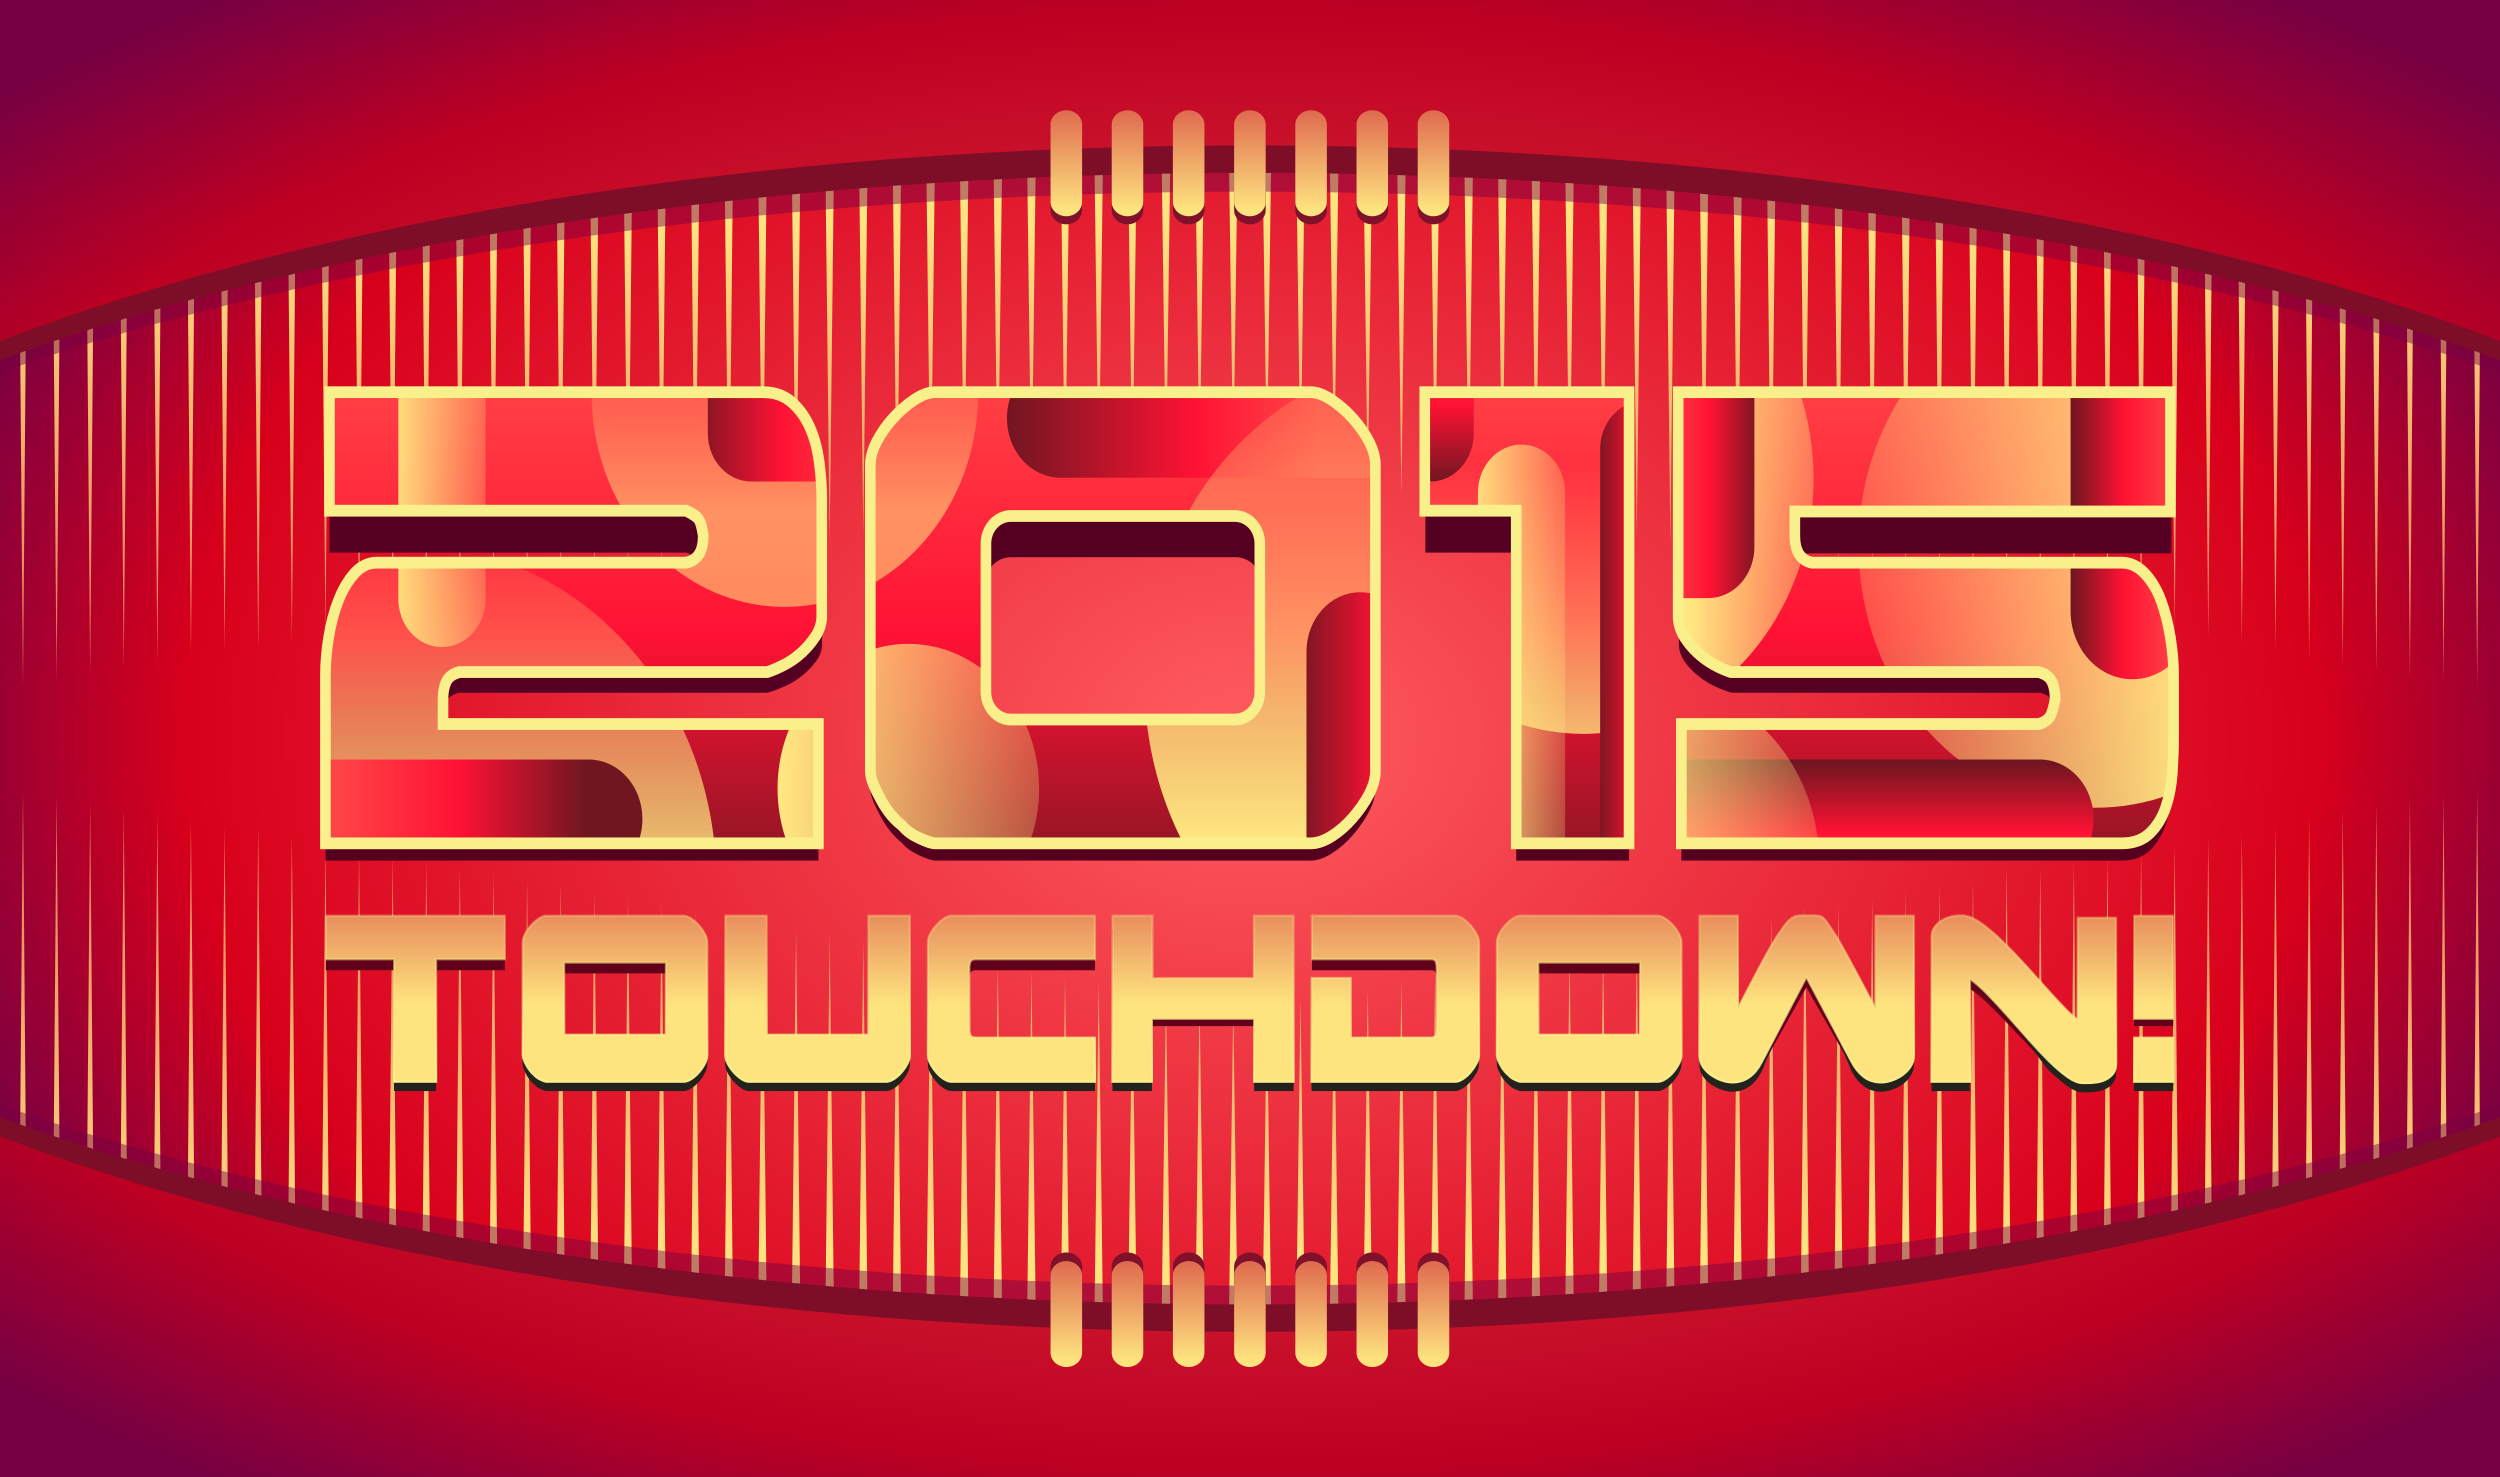
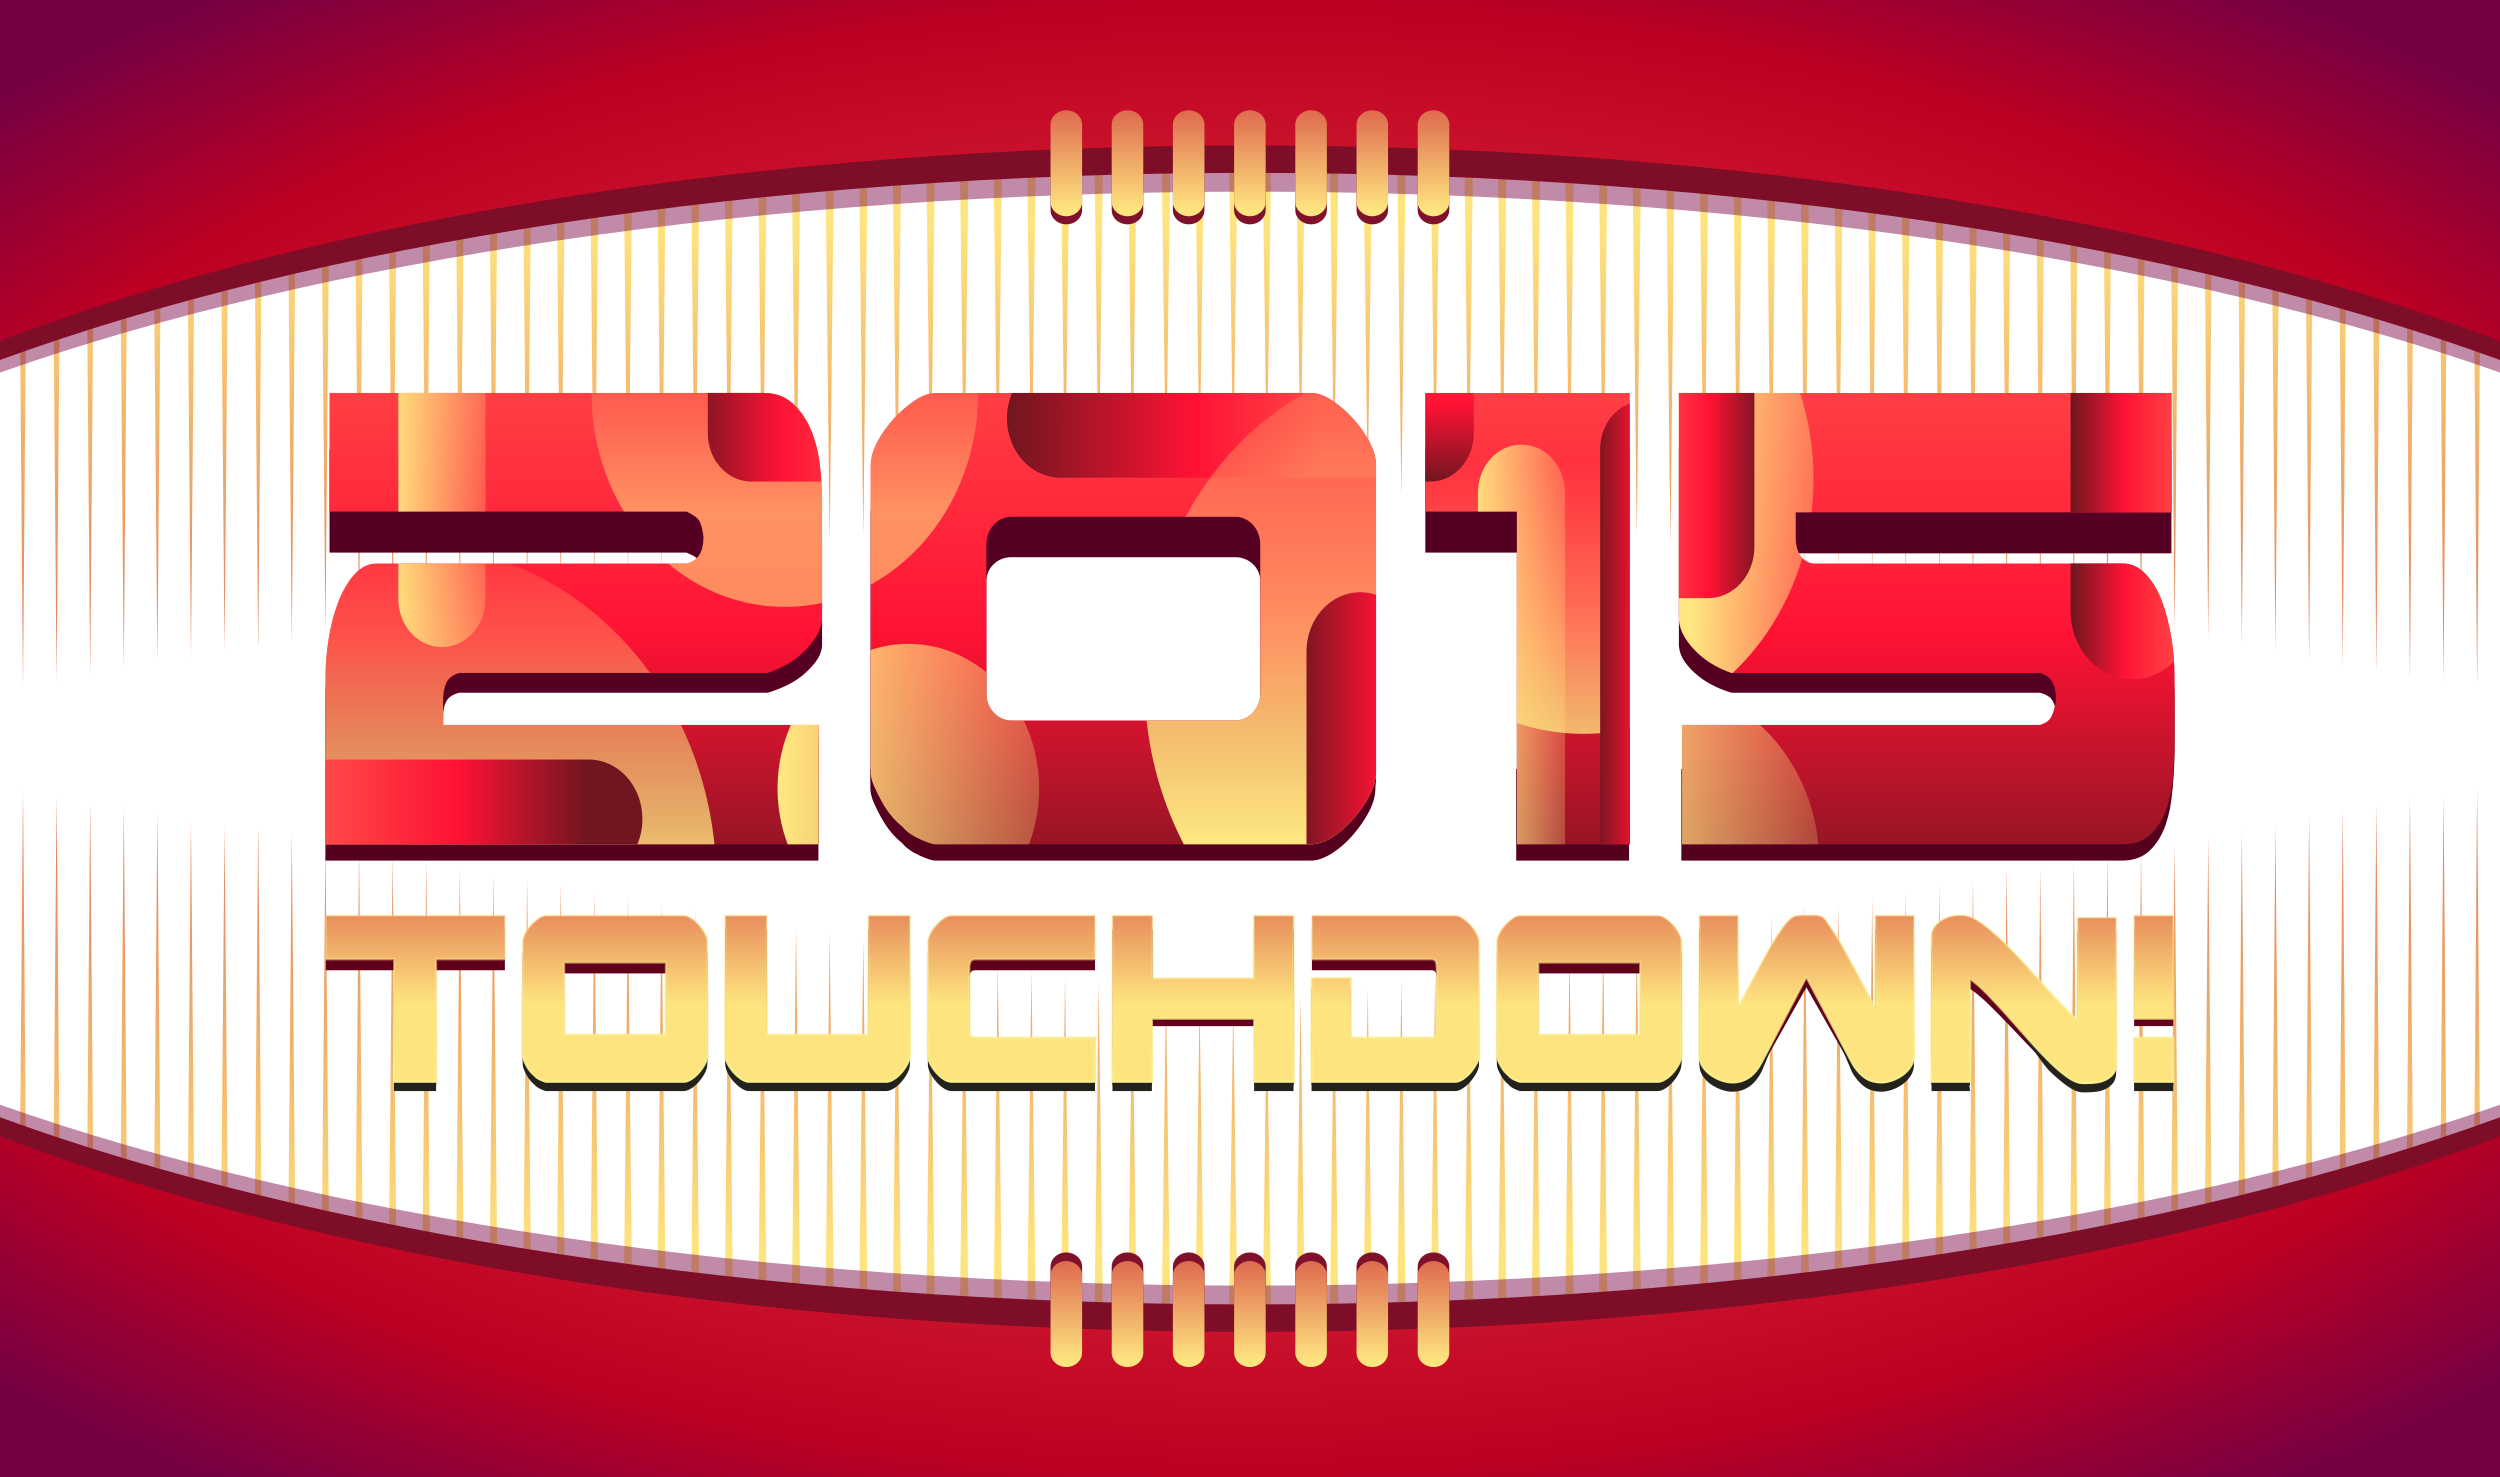
<svg xmlns="http://www.w3.org/2000/svg" xmlns:ns1="http://sodipodi.sourceforge.net/DTD/sodipodi-0.dtd" xmlns:ns2="http://www.inkscape.org/namespaces/inkscape" xmlns:xlink="http://www.w3.org/1999/xlink" id="svg2" viewBox="0 0 1100 650" ns1:docname="_svgclean2.svg" version="1.1" ns2:version="0.48.3.1 r9886">
  <ns1:namedview id="base" bordercolor="#666666" ns2:pageshadow="2" ns2:window-y="0" pagecolor="#ffffff" ns2:showpageshadow="false" ns2:window-maximized="0" ns2:zoom="0.72616355" ns2:window-x="0" ns2:window-height="452" showgrid="false" borderopacity="1.0" ns2:current-layer="layer1" ns2:cx="591.87523" ns2:cy="-155.5032" showguides="true" ns2:guide-bbox="true" ns2:window-width="512" ns2:pageopacity="0.0" ns2:document-units="px" />
  <title id="title3226">2015</title>
  <defs id="defs4">
    <linearGradient id="linearGradient17366">
      <stop id="stop17368" style="stop-color:#fee47f" offset="0" />
      <stop id="stop17370" style="stop-color:#df6b4f" offset="1" />
    </linearGradient>
    <linearGradient id="linearGradient4025" ns2:collect="always">
      <stop id="stop4027" style="stop-color:#ffe680" offset="0" />
      <stop id="stop4029" style="stop-color:#ffe680;stop-opacity:0" offset="1" />
    </linearGradient>
    <linearGradient id="linearGradient3969">
      <stop id="stop3971" style="stop-color:#701620" offset="0" />
      <stop id="stop3973" style="stop-color:#ff1234" offset=".5" />
      <stop id="stop3975" style="stop-color:#ff4747" offset="1" />
    </linearGradient>
    <filter id="filter17707" color-interpolation-filters="sRGB" width="1.15" y="-.34" x="-.075" height="1.679" ns2:collect="always">
      <feGaussianBlur id="feGaussianBlur17709" stdDeviation="27.371" ns2:collect="always" />
    </filter>
    <filter id="filter17715" color-interpolation-filters="sRGB" width="1.078" y="-.473" x="-.039" height="1.946" ns2:collect="always">
      <feGaussianBlur id="feGaussianBlur17717" stdDeviation="14.047" ns2:collect="always" />
    </filter>
    <linearGradient id="linearGradient4749" y2="626.75" xlink:href="#linearGradient3969" gradientUnits="userSpaceOnUse" y1="718.46" gradientTransform="matrix(2.67 0 0 2.67 -1038.3 -1036.5)" x2="475.79" x1="475.79" ns2:collect="always" />
    <linearGradient id="linearGradient4751" y2="180.96" xlink:href="#linearGradient4025" gradientUnits="userSpaceOnUse" y1="254.01" x2="234.8" x1="234.8" ns2:collect="always" />
    <linearGradient id="linearGradient4753" y2="252.96" xlink:href="#linearGradient4025" gradientUnits="userSpaceOnUse" y1="434.13" x2="169.38" x1="169.38" ns2:collect="always" />
    <linearGradient id="linearGradient4755" y2="383.8" xlink:href="#linearGradient3969" gradientUnits="userSpaceOnUse" y1="383.8" x2="64.034" x1="185.24" ns2:collect="always" />
    <linearGradient id="linearGradient4757" y2="306.44" xlink:href="#linearGradient4025" gradientUnits="userSpaceOnUse" y1="306.44" x2="153.45" x1="92.83" ns2:collect="always" />
    <linearGradient id="linearGradient4759" y2="230.36" xlink:href="#linearGradient3969" gradientUnits="userSpaceOnUse" y1="230.36" x2="321.75" x1="233.59" ns2:collect="always" />
    <linearGradient id="linearGradient4761" y2="373.3" gradientUnits="userSpaceOnUse" y1="373.3" x2="451.53" x1="279.38" ns2:collect="always">
      <stop id="stop4065" style="stop-color:#ffe680" offset="0" />
      <stop id="stop4067" style="stop-color:#ffe680;stop-opacity:0" offset="1" />
    </linearGradient>
    <linearGradient id="linearGradient4763" y2="383.8" gradientUnits="userSpaceOnUse" y1="383.8" gradientTransform="matrix(-1 0 0 -1 596.87 600.01)" x2="64.034" x1="212.08" ns2:collect="always">
      <stop id="stop3875" style="stop-color:#701620" offset="0" />
      <stop id="stop3877" style="stop-color:#ff1234" offset=".602" />
      <stop id="stop3879" style="stop-color:#ff4747" offset="1" />
    </linearGradient>
    <linearGradient id="linearGradient4765" y2="167.38" gradientUnits="userSpaceOnUse" y1="394.13" x2="503.33" x1="503.33" ns2:collect="always">
      <stop id="stop4122" style="stop-color:#ffe680" offset="0" />
      <stop id="stop4124" style="stop-color:#ffe680;stop-opacity:0" offset="1" />
    </linearGradient>
    <linearGradient id="linearGradient4767" y2="436.2" xlink:href="#linearGradient3969" gradientUnits="userSpaceOnUse" y1="355.56" gradientTransform="matrix(0 1 1 0 166.36 255.02)" x2="64.034" x1="64.034" ns2:collect="always" />
    <linearGradient id="linearGradient4769" y2="306.44" xlink:href="#linearGradient4025" gradientUnits="userSpaceOnUse" y1="306.44" gradientTransform="matrix(1 0 0 -1 511.59 528.64)" x2="153.45" x1="92.83" ns2:collect="always" />
    <linearGradient id="linearGradient4771" y2="686.05" gradientUnits="userSpaceOnUse" y1="833.39" x2="662.79" x1="662.79" ns2:collect="always">
      <stop id="stop4167" style="stop-color:#ffe680" offset="0" />
      <stop id="stop4169" style="stop-color:#ffe680;stop-opacity:0" offset="1" />
    </linearGradient>
    <linearGradient id="linearGradient4773" y2="175.27" xlink:href="#linearGradient3969" gradientUnits="userSpaceOnUse" y1="241.4" gradientTransform="matrix(-1 0 0 1 849.1 0)" x2="258.4" x1="258.4" ns2:collect="always" />
    <linearGradient id="linearGradient4775" y2="215.66" gradientUnits="userSpaceOnUse" y1="215.66" gradientTransform="matrix(1 0 0 -1 422.85 534.73)" x2="270.21" x1="241.19" ns2:collect="always">
      <stop id="stop3883" style="stop-color:#701620" offset="0" />
      <stop id="stop3885" style="stop-color:#ff1234" offset=".666" />
      <stop id="stop3887" style="stop-color:#ff4747" offset="1" />
    </linearGradient>
    <linearGradient id="linearGradient4777" y2="691.56" gradientUnits="userSpaceOnUse" y1="691.56" x2="803.84" x1="709.21" ns2:collect="always">
      <stop id="stop4205" style="stop-color:#ffe680" offset="0" />
      <stop id="stop4207" style="stop-color:#ffe680;stop-opacity:0" offset="1" />
    </linearGradient>
    <linearGradient id="linearGradient4779" y2="290.84" gradientUnits="userSpaceOnUse" y1="290.84" x2="730.55" x1="947.45" ns2:collect="always">
      <stop id="stop4244" style="stop-color:#ffe680" offset="0" />
      <stop id="stop4246" style="stop-color:#ffe680;stop-opacity:0" offset="1" />
    </linearGradient>
    <linearGradient id="linearGradient4781" y2="198.38" xlink:href="#linearGradient3969" gradientUnits="userSpaceOnUse" y1="244.45" gradientTransform="matrix(0 -1.063 1.063 0 482.52 955.85)" x2="229.63" x1="229.63" ns2:collect="always" />
    <linearGradient id="linearGradient4783" y2="401.7" gradientUnits="userSpaceOnUse" y1="361.7" gradientTransform="translate(687.68 -.015)" x2="123.91" x1="123.91" ns2:collect="always">
      <stop id="stop3866" style="stop-color:#701620" offset="0" />
      <stop id="stop3868" style="stop-color:#ff1234" offset=".76" />
      <stop id="stop3870" style="stop-color:#ff4747" offset="1" />
    </linearGradient>
    <linearGradient id="linearGradient4785" y2="370.98" gradientUnits="userSpaceOnUse" y1="370.98" gradientTransform="translate(-49.576)" x2="852.41" x1="709.2" ns2:collect="always">
      <stop id="stop3855" style="stop-color:#ffe680" offset="0" />
      <stop id="stop3857" style="stop-color:#ffe680;stop-opacity:0" offset="1" />
    </linearGradient>
    <linearGradient id="linearGradient4787" y2="294.28" gradientUnits="userSpaceOnUse" y1="294.28" x2="940.56" x1="889.59" ns2:collect="always">
      <stop id="stop3898" style="stop-color:#701620" offset="0" />
      <stop id="stop3900" style="stop-color:#ff1234" offset=".476" />
      <stop id="stop3902" style="stop-color:#ff4747" offset="1" />
    </linearGradient>
    <linearGradient id="linearGradient4789" y2="927.48" xlink:href="#linearGradient17366" gradientUnits="userSpaceOnUse" y1="976.76" gradientTransform="matrix(1.074 0 0 1.081 -2.127 -188.8)" x2="346.85" x1="346.85" ns2:collect="always" />
    <linearGradient id="linearGradient4791" y2="786.37" gradientUnits="userSpaceOnUse" y1="894.31" gradientTransform="matrix(.997 0 0 1.004 0 4)" x2="228.69" x1="228.69" ns2:collect="always">
      <stop id="stop17260" style="stop-color:#f9f08c" offset="0" />
      <stop id="stop17262" style="stop-color:#fbdd7c;stop-opacity:0" offset="1" />
    </linearGradient>
    <linearGradient id="linearGradient5700" y2="43.357" xlink:href="#linearGradient17366" gradientUnits="userSpaceOnUse" y1="104.95" gradientTransform="matrix(.705 0 0 .705 155.4 926.13)" x2="462.82" x1="462.82" ns2:collect="always" />
    <linearGradient id="linearGradient5702" y2="43.357" xlink:href="#linearGradient17366" gradientUnits="userSpaceOnUse" y1="104.95" gradientTransform="matrix(.705 0 0 .705 155.4 419.77)" x2="462.82" x1="462.82" ns2:collect="always" />
    <linearGradient id="linearGradient7316" y2="753.68" xlink:href="#linearGradient17366" gradientUnits="userSpaceOnUse" x2="474.22" gradientTransform="matrix(1.14 0 0 .871 -77.127 65.32)" y1="491.88" x1="474.22" ns2:collect="always" />
    <linearGradient id="linearGradient7318" y2="753.68" xlink:href="#linearGradient17366" gradientUnits="userSpaceOnUse" x2="474.22" gradientTransform="matrix(1.14 0 0 -.871 -77.127 1389.4)" y1="491.88" x1="474.22" ns2:collect="always" />
    <radialGradient id="radialGradient7386" gradientUnits="userSpaceOnUse" cy="325" cx="550" gradientTransform="matrix(1.406 0 0 .731 -223.2 87.501)" r="550" ns2:collect="always">
      <stop id="stop7390" style="stop-color:#ff5b50" offset="0" />
      <stop id="stop7392" style="stop-color:#bd0022" offset="0.8" />
      <stop id="stop7394" style="stop-color:#760042" offset="1" />
    </radialGradient>
    <radialGradient id="radialGradient7396" gradientUnits="userSpaceOnUse" cy="731.26" cx="500.47" gradientTransform="matrix(1.095 0 0 .802 2.037 140.78)" r="550" ns2:collect="always">
      <stop id="stop7400" style="stop-color:#ff5d60" offset="0" />
      <stop id="stop7402" style="stop-color:#d8001b" offset=".777" />
      <stop id="stop7404" style="stop-color:#760042" offset="1" />
    </radialGradient>
  </defs>
  <g id="layer1" ns2:label="Layer 1" ns2:groupmode="layer" transform="translate(3.9063e-8 -402.36)">
    <g id="g7340">
-       <path id="path16383" style="fill:url(#radialGradient7396)" ns2:connector-curvature="0" d="m-3.9062e-8 402.36h1100v650h-1100z" />
      <g id="g7312" transform="matrix(1 0 0 .97 -0 21.593)">
        <path id="path5704" ns1:nodetypes="ssccsssccsssccsscccsscccsssccsssccssscccssscccsscccsssccsssccsscccsssccsssccsssccscccccccssccsscccsscccsssccscscccccscccsscccsscccsscccssccccsscccsscccsscccsscccsscccsscccsccccccccccccccccccsccccccccccccccscccccscccccscccccscccccsccccsccccscccccscccccsccccsccccscccccscccccsccccsccccscccccscccccsccccsccccsccccsccccscccccsccccsccccsccccsccccsccccsccccsccccsccccscccccsccccccsccccccsccccccscccccsccccsc" ns2:connector-curvature="0" style="fill-rule:evenodd;fill:url(#linearGradient7316)" d="m8.39 464.96c-0.103 0-0.196 0.614-0.188 1.767 0.153 21.291 1.88 234.78 1.906 237.47 0.111-15.519 1.875-239.24 1.875-239.24zm14.812 0c-0.123 0-0.196 0.597-0.188 1.718 0.149 20.704 1.846 231.95 1.875 234.8 0.108-15.088 1.906-236.52 1.906-236.52zm14.844 0c-0.144 0-0.258 0.555-0.25 1.644 0.144 20.114 1.843 229.11 1.875 232.15 0.105-14.657 1.906-233.79 1.906-233.79zm14.844 0c-0.165 0-0.32 0.538-0.312 1.595 0.14 19.526 1.841 226.28 1.875 229.47 0.102-14.226 1.906-231.07 1.906-231.07zm14.812 0c-0.185 0-0.351 0.521-0.344 1.546 0.136 18.936 1.838 223.41 1.875 226.8 0.099-13.795 1.906-228.35 1.906-228.35zm14.844 0c-0.206 0-0.382 0.529-0.375 1.522 0.132 18.348 1.804 220.56 1.844 224.1 0.096-13.364 1.906-225.62 1.906-225.62zm14.812 0c-0.226 0-0.413 0.512-0.406 1.472 0.127 17.755 1.801 217.62 1.844 221.4 0.093-12.933 1.906-222.87 1.906-222.87zm14.812 0c-0.247 0-0.444 0.47-0.438 1.399 0.124 17.208 1.807 216.32 1.844 219.29 0.001 0.111 0.059-0.072 0.062-0.54 0.09-12.502 1.844-220.15 1.844-220.15zm14.844 0c-0.267 0-0.506 0.453-0.5 1.35 0.119 16.615 1.835 213.38 1.875 216.59 0.001 0.12 0.028-0.064 0.031-0.515 0.086-12.07 1.844-217.42 1.844-217.42zm14.812 0c-0.288 0-0.537 0.461-0.531 1.325 0.115 15.988 1.856 209.1 1.906 213.38 0.084-11.639 1.844-214.7 1.844-214.7zm14.812 0c-0.308 0-0.568 0.443-0.562 1.276 0.11 15.397 1.853 206.22 1.906 210.7 0.08-11.208 1.906-211.98 1.906-211.98zm14.844 0c-0.329 0-0.631 0.426-0.625 1.227 0.106 14.809 1.851 203.42 1.906 208.05 0.077-10.777 1.906-209.28 1.906-209.28zm14.844 0c-0.35 0-0.693 0.385-0.688 1.153 0.102 14.22 1.849 200.62 1.906 205.4 0.074-10.346 1.906-206.55 1.906-206.55zm14.844 0c-0.37 0-0.724 0.368-0.719 1.104 0.098 13.629 1.815 197.75 1.875 202.72 0.071-9.915 1.906-203.83 1.906-203.83zm14.812 0c-0.391 0-0.724 0.375-0.719 1.08 0.093 13.037 1.781 194.83 1.844 200 0.068-9.484 1.906-201.08 1.906-201.08zm14.812 0c-0.411 0-0.755 0.358-0.75 1.031 0.089 12.446 1.809 191.95 1.875 197.33 0.065-9.053 1.875-198.36 1.875-198.36zm14.844 0c-0.432 0-0.817 0.341-0.812 0.982 0.085 11.868 1.81 189.66 1.875 194.85 0.005-0.05 0.03-0.088 0.031-0.196 0.062-8.622 1.875-195.63 1.875-195.63h-2.969zm14.844 0c-0.452 0-0.879 0.3-0.875 0.908 0.081 11.265 1.835 186.28 1.906 192 0.059-8.191 1.906-192.91 1.906-192.91zm14.844 0c-0.473 0-0.942 0.282-0.938 0.859 0.077 10.675 1.833 183.45 1.906 189.32 0.056-7.76 1.906-190.18 1.906-190.18zm14.812 0c-0.494 0-0.973 0.29-0.969 0.834 0.072 10.083 1.831 180.55 1.906 186.63 0.053-7.329 1.906-187.46 1.906-187.46zm14.812 0c-0.514 0-0.941 0.273-0.938 0.785 0.068 9.493 1.766 177.73 1.844 183.95 0.05-6.897 1.906-184.74 1.906-184.74zm14.844 0c-0.535 0-1.003 0.256-1 0.736 0.064 8.901 1.794 174.85 1.875 181.28 0.002 0.24 0.03 0.217 0.031-0.025 0.046-6.466 1.844-181.99 1.844-181.99h-2.75zm14.844 0c-0.555 0-1.066 0.214-1.062 0.663 0.06 8.307 1.823 171.9 1.906 178.58 0.044-6.085 1.906-179.24 1.906-179.24zm14.812 0c-0.576 0-1.097 0.197-1.094 0.614 0.055 7.714 1.819 168.93 1.906 175.85 0.042-5.755 1.906-176.46 1.906-176.46zm14.844 0c-0.596 0-1.159 0.205-1.156 0.589 0.051 7.12 1.816 165.96 1.906 173.13 0.039-5.375 1.906-173.72 1.906-173.72zm14.844 0c-0.617 0-1.159 0.188-1.156 0.54 0.047 6.527 1.751 162.99 1.844 170.4 0.037-5.047 1.906-170.94 1.906-170.94zm14.844 0c-0.637 0-1.221 0.171-1.219 0.491 0.043 5.934 1.748 160.04 1.844 167.7 0.003 0.287 0.061 0.358 0.062 0.196 0.031-4.311 1.844-168.39 1.844-168.39zm14.812 0c-0.658 0-1.252 0.153-1.25 0.442 0.038 5.34 1.807 157.07 1.906 164.98 0.033-4.341 1.906-165.42 1.906-165.42zm14.812 0c-0.679 0-1.283 0.112-1.281 0.368 0.034 4.747 1.804 154.15 1.906 162.3 0.031-3.964 1.906-162.67 1.906-162.67zm14.875 0c-0.699 0-1.345 0.119-1.344 0.344 0.03 4.154 1.77 151.15 1.875 159.56 0.028-3.588 1.906-159.9 1.906-159.9zm14.812 0c-0.72 0-1.376 0.102-1.375 0.294 0.026 3.56 1.798 148.21 1.906 156.86 0.026-3.212 1.906-157.15 1.906-157.15zm14.844 0c-0.74 0-1.407 0.085-1.406 0.245 0.021 2.967 1.764 145.24 1.875 154.13 0.024-2.889 1.906-154.38 1.906-154.38zm14.844 0c-0.761 0-1.438 0.068-1.438 0.196 0.017 2.373 1.76 142.29 1.875 151.43 0.022-2.515 1.875-151.63 1.875-151.63zm14.812 0c-0.781 0-1.469 0.027-1.469 0.123 0.013 1.78 1.757 139.32 1.875 148.71 0.005 0.351 0.031 0.515 0.031 0.466 0.01-1.293 1.906-149.3 1.906-149.3h-0.062-2.281zm14.844 0c-0.802 0-1.532 0.034-1.531 0.098 0.008 1.187 1.786 136.32 1.906 145.96 0.018-1.875 1.906-146.06 1.906-146.06h-2.281zm13.75 0c-0.29 0.007-0.438 0.033-0.438 0.049 0.005 0.593 1.72 133.38 1.844 143.26 0.017-1.504 1.906-143.31 1.906-143.31h-2.219c-0.411 0-0.804-0.007-1.094 0zm14.344 0 1.875 141.1 1.906-141.1zm14.781 0 1.906 141.1 1.875-141.1zm14.812 0s1.871 143.42 1.875 143.85c0 0.016 0.026-0.17 0.031-0.54 0.124-9.884 1.839-142.67 1.844-143.26 0-0.032-0.709-0.049-1.531-0.049h-2.219zm14.781 0s1.888 144.18 1.906 146.06c0.121-9.636 1.898-144.77 1.906-145.96 0-0.064-0.761-0.098-1.562-0.098h-2.25zm14.781 0s1.886 146.64 1.906 148.83c0.118-9.389 1.893-146.93 1.906-148.71 0.001-0.096-0.687-0.123-1.469-0.123zm14.844 0s1.831 150.3 1.844 152.02c0 0.065 0.026-0.051 0.031-0.393 0.115-9.142 1.858-149.06 1.875-151.43 0.001-0.128-0.677-0.196-1.438-0.196h-2.312zm14.781 0s1.882 151.49 1.906 154.38c0.112-8.895 1.823-151.17 1.844-154.13 0.001-0.16-0.666-0.245-1.406-0.245zm14.781 0s1.881 153.94 1.906 157.15c0.108-8.648 1.881-153.3 1.906-156.86 0.001-0.192-0.655-0.294-1.375-0.294zm14.781 0s1.878 156.31 1.906 159.9c0.105-8.401 1.877-155.4 1.906-159.56 0.001-0.224-0.645-0.344-1.344-0.344zm14.812 0s1.85 159.49 1.875 162.94c0.001 0.129 0.028 0.035 0.031-0.27 0.102-8.154 1.841-157.56 1.875-162.3 0.002-0.256-0.634-0.368-1.312-0.368h-2.469zm14.781 0s1.873 161.08 1.906 165.42c0.099-7.907 1.868-159.64 1.906-164.98 0.002-0.288-0.592-0.442-1.25-0.442zm14.812 0s1.84 163.53 1.875 168.19c0.096-7.66 1.864-161.77 1.906-167.7 0.002-0.32-0.581-0.491-1.219-0.491zm14.781 0s1.869 165.9 1.906 170.94c0.093-7.413 1.828-163.88 1.875-170.4 0.002-0.352-0.539-0.54-1.156-0.54zm14.812 0s1.838 168.67 1.875 173.84c0.004-0.038 0.03-0.048 0.031-0.123 0.09-7.166 1.793-166.01 1.844-173.13 0.002-0.384-0.529-0.589-1.125-0.589h-2.625zm14.781 0s1.864 170.71 1.906 176.46c0.087-6.918 1.851-168.14 1.906-175.85 0.003-0.416-0.518-0.614-1.094-0.614zm14.781 0s1.862 173.15 1.906 179.24c0.084-6.671 1.847-170.27 1.906-178.58 0.003-0.448-0.507-0.663-1.062-0.663zm14.781 0s1.86 175.52 1.906 181.99c0.081-6.472 1.842-172.35 1.906-181.25 0.003-0.48-0.497-0.736-1.031-0.736zm14.844 0s1.794 177.84 1.844 184.74c0.002 0.258 0.06 0.256 0.062 0.025 0.077-6.177 1.776-174.48 1.844-183.97 0.003-0.512-0.455-0.785-0.969-0.785h-2.781zm14.781 0s1.854 180.13 1.906 187.46c0.076-6.073 1.771-176.54 1.844-186.63 0.003-0.544-0.413-0.834-0.906-0.834zm14.781 0s1.851 182.42 1.906 190.18c0.073-5.873 1.767-178.65 1.844-189.32 0.005-0.576-0.402-0.859-0.875-0.859zm14.781 0s1.847 184.72 1.906 192.91c0.071-5.722 1.825-180.73 1.906-192 0.005-0.609-0.423-0.908-0.875-0.908zm14.781 0s1.844 187.01 1.906 195.63c0.068-5.523 1.821-182.79 1.906-194.65 0.005-0.641-0.412-0.982-0.844-0.982zm14.844 0s1.779 189.3 1.844 198.36c0.066-5.372 1.817-184.88 1.906-197.33 0.005-0.673-0.339-1.031-0.75-1.031zm14.781 0s1.776 191.6 1.844 201.08c0.002 0.355 0.06 0.446 0.062 0.27 0.059-4.695 1.75-187.22 1.844-200.27 0.005-0.705-0.328-1.08-0.719-1.08zm14.781 0s1.835 193.91 1.906 203.83c0.06-4.975 1.746-189.1 1.844-202.72 0.006-0.737-0.317-1.104-0.688-1.104zm14.781 0s1.832 196.21 1.906 206.55c0.058-4.777 1.742-191.18 1.844-205.4 0.006-0.769-0.275-1.153-0.625-1.153zm14.781 0s1.829 198.5 1.906 209.28c0.055-4.627 1.738-193.24 1.844-208.05 0.006-0.801-0.265-1.227-0.594-1.227zm14.781 0s1.826 200.77 1.906 211.98c0.053-4.477 1.796-195.3 1.906-210.7 0.006-0.833-0.317-1.276-0.625-1.276zm14.781 0s1.823 203.06 1.906 214.7c0.05-4.279 1.791-197.39 1.906-213.38 0.006-0.865-0.275-1.325-0.562-1.325zm14.781 0s1.82 205.35 1.906 217.42c0.048-4.13 1.787-199.5 1.906-216.07 0.007-0.897-0.233-1.35-0.5-1.35zm14.812 0s1.785 207.65 1.875 220.15c0.045-3.932 1.783-201.58 1.906-218.75 0.007-0.929-0.191-1.399-0.438-1.399zm14.812 0s1.751 209.94 1.844 222.87c0.042-3.783 1.779-203.64 1.906-221.4 0.01-0.961-0.18-1.472-0.406-1.472zm14.781 0s1.779 212.26 1.875 225.62c0 0.5 0.029 0.706 0.031 0.614 0.031-2.471 1.712-206.32 1.844-224.71 0.01-0.993-0.169-1.522-0.375-1.522h-3.375zm14.781 0s1.776 214.55 1.875 228.35c0 0.516 0.03 0.746 0.031 0.663 0.028-2.224 1.739-208.47 1.875-227.46 0.01-1.025-0.159-1.546-0.344-1.546h-3.438zm14.781 0s1.773 216.84 1.875 231.07c0 0.532 0.03 0.761 0.031 0.687 0.025-1.977 1.734-210.58 1.875-230.16 0.01-1.057-0.148-1.595-0.312-1.595h-3.469zm14.781 0s1.77 219.14 1.875 233.79c0 0.548 0.031 0.801 0.031 0.736 0.022-1.73 1.73-212.71 1.875-232.89 0.012-1.089-0.137-1.644-0.281-1.644h-3.5zm14.781 0s1.798 221.43 1.906 236.52c0.029-2.847 1.726-214.1 1.875-234.8 0.012-1.121-0.096-1.718-0.219-1.718zm14.812 0s1.764 223.72 1.875 239.24c0.027-2.698 1.722-216.18 1.875-237.47 0.011-1.153-0.084-1.767-0.187-1.767z" />
        <path id="path7280" d="m8.39 989.77c-0.103 0-0.196-0.614-0.188-1.767 0.153-21.291 1.88-234.78 1.906-237.47 0.111 15.519 1.875 239.24 1.875 239.24zm14.812 0c-0.123 0-0.196-0.597-0.188-1.718 0.149-20.704 1.846-231.95 1.875-234.8 0.108 15.088 1.906 236.52 1.906 236.52zm14.844 0c-0.144 0-0.258-0.555-0.25-1.644 0.144-20.114 1.843-229.11 1.875-232.15 0.105 14.657 1.906 233.79 1.906 233.79zm14.844 0c-0.165 0-0.32-0.538-0.312-1.595 0.14-19.526 1.841-226.28 1.875-229.47 0.102 14.226 1.906 231.07 1.906 231.07zm14.812 0c-0.185 0-0.351-0.521-0.344-1.546 0.136-18.936 1.838-223.41 1.875-226.8 0.099 13.795 1.906 228.35 1.906 228.35zm14.844 0c-0.206 0-0.382-0.529-0.375-1.522 0.132-18.348 1.804-220.56 1.844-224.1 0.096 13.364 1.906 225.62 1.906 225.62zm14.812 0c-0.226 0-0.413-0.512-0.406-1.472 0.127-17.755 1.801-217.62 1.844-221.4 0.093 12.933 1.906 222.87 1.906 222.87zm14.812 0c-0.247 0-0.444-0.47-0.438-1.399 0.124-17.208 1.807-216.32 1.844-219.29 0.001-0.111 0.059 0.072 0.062 0.54 0.09 12.502 1.844 220.15 1.844 220.15zm14.844 0c-0.267 0-0.506-0.453-0.5-1.35 0.119-16.615 1.835-213.38 1.875-216.59 0.001-0.12 0.028 0.064 0.031 0.515 0.086 12.07 1.844 217.42 1.844 217.42zm14.812 0c-0.288 0-0.537-0.461-0.531-1.325 0.115-15.988 1.856-209.1 1.906-213.38 0.084 11.639 1.844 214.7 1.844 214.7zm14.812 0c-0.308 0-0.568-0.443-0.562-1.276 0.11-15.397 1.853-206.22 1.906-210.7 0.08 11.208 1.906 211.98 1.906 211.98zm14.844 0c-0.329 0-0.631-0.426-0.625-1.227 0.106-14.809 1.851-203.42 1.906-208.05 0.077 10.777 1.906 209.28 1.906 209.28zm14.844 0c-0.35 0-0.693-0.385-0.688-1.153 0.102-14.22 1.849-200.62 1.906-205.4 0.074 10.346 1.906 206.55 1.906 206.55zm14.844 0c-0.37 0-0.724-0.368-0.719-1.104 0.098-13.629 1.815-197.75 1.875-202.72 0.071 9.915 1.906 203.83 1.906 203.83zm14.812 0c-0.391 0-0.724-0.375-0.719-1.08 0.093-13.037 1.781-194.83 1.844-200 0.068 9.484 1.906 201.08 1.906 201.08zm14.812 0c-0.411 0-0.755-0.358-0.75-1.031 0.089-12.446 1.809-191.95 1.875-197.33 0.065 9.053 1.875 198.36 1.875 198.36zm14.844 0c-0.432 0-0.817-0.341-0.812-0.982 0.085-11.868 1.81-189.66 1.875-194.85 0.005 0.05 0.03 0.088 0.031 0.196 0.062 8.622 1.875 195.63 1.875 195.63h-2.969zm14.844 0c-0.452 0-0.879-0.3-0.875-0.908 0.081-11.265 1.835-186.28 1.906-192 0.059 8.191 1.906 192.91 1.906 192.91zm14.844 0c-0.473 0-0.942-0.282-0.938-0.859 0.077-10.675 1.833-183.45 1.906-189.32 0.056 7.76 1.906 190.18 1.906 190.18zm14.812 0c-0.494 0-0.973-0.29-0.969-0.834 0.072-10.083 1.831-180.55 1.906-186.63 0.053 7.329 1.906 187.46 1.906 187.46zm14.812 0c-0.514 0-0.941-0.273-0.938-0.785 0.068-9.493 1.766-177.73 1.844-183.95 0.05 6.897 1.906 184.74 1.906 184.74zm14.844 0c-0.535 0-1.003-0.256-1-0.736 0.064-8.901 1.794-174.85 1.875-181.28 0.002-0.24 0.03-0.217 0.031 0.025 0.046 6.466 1.844 181.99 1.844 181.99h-2.75zm14.844 0c-0.555 0-1.066-0.214-1.062-0.663 0.06-8.307 1.823-171.9 1.906-178.58 0.044 6.085 1.906 179.24 1.906 179.24zm14.812 0c-0.576 0-1.097-0.197-1.094-0.614 0.055-7.714 1.819-168.93 1.906-175.85 0.042 5.755 1.906 176.46 1.906 176.46zm14.844 0c-0.596 0-1.159-0.205-1.156-0.589 0.051-7.12 1.816-165.96 1.906-173.13 0.039 5.375 1.906 173.72 1.906 173.72zm14.844 0c-0.617 0-1.159-0.188-1.156-0.54 0.047-6.527 1.751-162.99 1.844-170.4 0.037 5.047 1.906 170.94 1.906 170.94zm14.844 0c-0.637 0-1.221-0.171-1.219-0.491 0.043-5.934 1.748-160.04 1.844-167.7 0.003-0.287 0.061-0.358 0.062-0.196 0.031 4.311 1.844 168.39 1.844 168.39zm14.812 0c-0.658 0-1.252-0.153-1.25-0.442 0.038-5.34 1.807-157.07 1.906-164.98 0.033 4.341 1.906 165.42 1.906 165.42zm14.812 0c-0.679 0-1.283-0.112-1.281-0.368 0.034-4.747 1.804-154.15 1.906-162.3 0.031 3.964 1.906 162.67 1.906 162.67zm14.875 0c-0.699 0-1.345-0.119-1.344-0.344 0.03-4.154 1.77-151.15 1.875-159.56 0.028 3.588 1.906 159.9 1.906 159.9zm14.812 0c-0.72 0-1.376-0.102-1.375-0.294 0.026-3.56 1.798-148.21 1.906-156.86 0.026 3.212 1.906 157.15 1.906 157.15zm14.844 0c-0.74 0-1.407-0.085-1.406-0.245 0.021-2.967 1.764-145.24 1.875-154.13 0.024 2.889 1.906 154.38 1.906 154.38zm14.844 0c-0.761 0-1.438-0.068-1.438-0.196 0.017-2.373 1.76-142.29 1.875-151.43 0.022 2.515 1.875 151.63 1.875 151.63zm14.812 0c-0.781 0-1.469-0.027-1.469-0.123 0.013-1.78 1.757-139.32 1.875-148.71 0.005-0.351 0.031-0.515 0.031-0.466 0.01 1.293 1.906 149.3 1.906 149.3h-0.062-2.281zm14.844 0c-0.802 0-1.532-0.034-1.531-0.098 0.008-1.187 1.786-136.32 1.906-145.96 0.018 1.875 1.906 146.06 1.906 146.06h-2.281zm13.75 0c-0.29-0.007-0.438-0.033-0.438-0.049 0.005-0.593 1.72-133.38 1.844-143.26 0.017 1.504 1.906 143.31 1.906 143.31h-2.219c-0.411 0-0.804 0.007-1.094 0zm14.344 0 1.875-141.1 1.906 141.1zm14.781 0 1.906-141.1 1.875 141.1zm14.812 0s1.871-143.42 1.875-143.85c0-0.016 0.026 0.17 0.031 0.54 0.124 9.884 1.839 142.67 1.844 143.26 0 0.032-0.709 0.049-1.531 0.049h-2.219zm14.781 0s1.888-144.18 1.906-146.06c0.121 9.636 1.898 144.77 1.906 145.96 0 0.064-0.761 0.098-1.562 0.098h-2.25zm14.781 0s1.886-146.64 1.906-148.83c0.118 9.389 1.893 146.93 1.906 148.71 0.001 0.096-0.687 0.123-1.469 0.123zm14.844 0s1.831-150.3 1.844-152.02c0-0.065 0.026 0.051 0.031 0.393 0.115 9.142 1.858 149.06 1.875 151.43 0.001 0.128-0.677 0.196-1.438 0.196h-2.312zm14.781 0s1.882-151.49 1.906-154.38c0.112 8.895 1.823 151.17 1.844 154.13 0.001 0.16-0.666 0.245-1.406 0.245zm14.781 0s1.881-153.94 1.906-157.15c0.108 8.648 1.881 153.3 1.906 156.86 0.001 0.192-0.655 0.294-1.375 0.294zm14.781 0s1.878-156.31 1.906-159.9c0.105 8.401 1.877 155.4 1.906 159.56 0.001 0.224-0.645 0.344-1.344 0.344zm14.812 0s1.85-159.49 1.875-162.94c0.001-0.129 0.028-0.035 0.031 0.27 0.102 8.154 1.841 157.56 1.875 162.3 0.002 0.256-0.634 0.368-1.312 0.368h-2.469zm14.781 0s1.873-161.08 1.906-165.42c0.099 7.907 1.868 159.64 1.906 164.98 0.002 0.288-0.592 0.442-1.25 0.442zm14.812 0s1.84-163.53 1.875-168.19c0.096 7.66 1.864 161.77 1.906 167.7 0.002 0.32-0.581 0.491-1.219 0.491zm14.781 0s1.869-165.9 1.906-170.94c0.093 7.413 1.828 163.88 1.875 170.4 0.002 0.352-0.539 0.54-1.156 0.54zm14.812 0s1.838-168.67 1.875-173.84c0.004 0.038 0.03 0.048 0.031 0.123 0.09 7.166 1.793 166.01 1.844 173.13 0.002 0.384-0.529 0.589-1.125 0.589h-2.625zm14.781 0s1.864-170.71 1.906-176.46c0.087 6.918 1.851 168.14 1.906 175.85 0.003 0.416-0.518 0.614-1.094 0.614zm14.781 0s1.862-173.15 1.906-179.24c0.084 6.671 1.847 170.27 1.906 178.58 0.003 0.448-0.507 0.663-1.062 0.663zm14.781 0s1.86-175.52 1.906-181.99c0.081 6.472 1.842 172.35 1.906 181.25 0.003 0.48-0.497 0.736-1.031 0.736zm14.844 0s1.794-177.84 1.844-184.74c0.002-0.258 0.06-0.256 0.062-0.025 0.077 6.177 1.776 174.48 1.844 183.97 0.003 0.512-0.455 0.785-0.969 0.785h-2.781zm14.781 0s1.854-180.13 1.906-187.46c0.076 6.073 1.771 176.54 1.844 186.63 0.003 0.544-0.413 0.834-0.906 0.834zm14.781 0s1.851-182.42 1.906-190.18c0.073 5.873 1.767 178.65 1.844 189.32 0.005 0.576-0.402 0.859-0.875 0.859zm14.781 0s1.847-184.72 1.906-192.91c0.071 5.722 1.825 180.73 1.906 192 0.005 0.609-0.423 0.908-0.875 0.908zm14.781 0s1.844-187.01 1.906-195.63c0.068 5.523 1.821 182.79 1.906 194.65 0.005 0.641-0.412 0.982-0.844 0.982zm14.844 0s1.779-189.3 1.844-198.36c0.066 5.372 1.817 184.88 1.906 197.33 0.005 0.673-0.339 1.031-0.75 1.031zm14.781 0s1.776-191.6 1.844-201.08c0.002-0.355 0.06-0.446 0.062-0.27 0.059 4.695 1.75 187.22 1.844 200.27 0.005 0.705-0.328 1.08-0.719 1.08zm14.781 0s1.835-193.91 1.906-203.83c0.06 4.975 1.746 189.1 1.844 202.72 0.006 0.737-0.317 1.104-0.688 1.104zm14.781 0s1.832-196.21 1.906-206.55c0.058 4.777 1.742 191.18 1.844 205.4 0.006 0.769-0.275 1.153-0.625 1.153zm14.781 0s1.829-198.5 1.906-209.28c0.055 4.627 1.738 193.24 1.844 208.05 0.006 0.801-0.265 1.227-0.594 1.227zm14.781 0s1.826-200.77 1.906-211.98c0.053 4.477 1.796 195.3 1.906 210.7 0.006 0.833-0.317 1.276-0.625 1.276zm14.781 0s1.823-203.06 1.906-214.7c0.05 4.279 1.791 197.39 1.906 213.38 0.006 0.865-0.275 1.325-0.562 1.325zm14.781 0s1.82-205.35 1.906-217.42c0.048 4.13 1.787 199.5 1.906 216.07 0.007 0.897-0.233 1.35-0.5 1.35zm14.812 0s1.785-207.65 1.875-220.15c0.045 3.932 1.783 201.58 1.906 218.75 0.007 0.929-0.191 1.399-0.438 1.399zm14.812 0s1.751-209.94 1.844-222.87c0.042 3.783 1.779 203.64 1.906 221.4 0.01 0.961-0.18 1.472-0.406 1.472zm14.781 0s1.779-212.26 1.875-225.62c0-0.5 0.029-0.706 0.031-0.614 0.031 2.471 1.712 206.32 1.844 224.71 0.01 0.993-0.169 1.522-0.375 1.522h-3.375zm14.781 0s1.776-214.55 1.875-228.35c0-0.516 0.03-0.746 0.031-0.663 0.028 2.224 1.739 208.47 1.875 227.46 0.01 1.025-0.159 1.546-0.344 1.546h-3.438zm14.781 0s1.773-216.84 1.875-231.07c0-0.532 0.03-0.761 0.031-0.687 0.025 1.977 1.734 210.58 1.875 230.16 0.01 1.057-0.148 1.595-0.312 1.595h-3.469zm14.781 0s1.77-219.14 1.875-233.79c0-0.548 0.031-0.801 0.031-0.736 0.022 1.73 1.73 212.71 1.875 232.89 0.012 1.089-0.137 1.644-0.281 1.644h-3.5zm14.781 0s1.798-221.43 1.906-236.52c0.029 2.847 1.726 214.1 1.875 234.8 0.012 1.121-0.096 1.718-0.219 1.718zm14.812 0s1.764-223.72 1.875-239.24c0.027 2.698 1.722 216.18 1.875 237.47 0.011 1.153-0.084 1.767-0.187 1.767z" ns1:nodetypes="ssccsssccsssccsscccsscccsssccsssccssscccssscccsscccsssccsssccsscccsssccsssccsssccscccccccssccsscccsscccsssccscscccccscccsscccsscccsscccssccccsscccsscccsscccsscccsscccsscccsccccccccccccccccccsccccccccccccccscccccscccccscccccscccccsccccsccccscccccscccccsccccsccccscccccscccccsccccsccccscccccscccccsccccsccccsccccsccccscccccsccccsccccsccccsccccsccccsccccsccccsccccscccccsccccccsccccccsccccccscccccsccccsc" style="fill-rule:evenodd;fill:url(#linearGradient7318)" ns2:connector-curvature="0" />
      </g>
      <path id="path7278" d="m550 475.02c-216.05 0-411.12 31.895-550 83.172v8.097c138.88-49.072 333.95-79.6 550-79.6s411.12 30.528 550 79.6v-8.097c-138.88-51.28-333.95-83.17-550-83.17zm-550 413.42v8.097c138.88 51.277 333.95 83.172 550 83.172s411.12-31.895 550-83.172v-8.097c-138.88 49.072-333.95 79.6-550 79.6s-411.12-30.528-550-79.6z" ns1:nodetypes="sccsccsccsccsc" style="opacity:.46;fill:#760042" ns2:connector-curvature="0" />
      <g id="g5156" transform="matrix(.936 0 0 1.035 81.362 -53.204)">
        <g id="g4727" transform="translate(.453 -49.576)">
          <path id="path4792" d="m66.062 314.69v38.969h231.75v-38.969h-231.75zm256.16 0v8.125c0 1.776 0.453 3.715 1.469 5.875 1.016 2.16 2.256 4.399 3.656 6.688s2.942 4.404 4.719 6.312c1.776 1.908 3.441 3.359 4.969 4.375 1.776 2.032 4.499 3.851 8.188 5.375 3.688 1.524 6.173 2.219 7.438 2.219h176.56c3.048 0 6.377-1.03 9.938-3.062 3.56-2.032 6.795-4.574 9.844-7.75 3.048-3.176 5.651-6.534 7.688-10.094 2.036-3.56 2.969-6.889 2.969-9.938v-8.125h-237.44zm303.62 0v38.969h53.031v-38.969h-53.031zm77.625 0v38.969h207c5.592 0 10.008-1.451 13.312-4.375s5.785-6.645 7.438-11.094c1.652-4.448 2.682-9.289 3.062-14.625 0.217-3.046 0.373-6.001 0.469-8.875h-231.28z" style="fill:#560020" transform="translate(-.467 501.94)" ns2:connector-curvature="0" />
          <g id="g4161" transform="matrix(.992 0 0 .992 4.245 6.388)">
            <path id="path17270" d="m63.798 655.65v50.817h169.14c3.074 1.283 5.112 2.556 6.008 3.838 0.896 1.283 1.57 3.593 2.086 6.926-0 6.665-2.712 10.491-8.094 11.515h-146.86c-3.841 0-7.352 1.515-10.43 4.589-3.078 3.075-5.627 7.025-7.677 11.766-2.05 4.741-3.565 10.002-4.589 15.771-1.025 5.769-1.502 11.148-1.502 16.272v71.928h233.73v-51.151h-177.99v-10.764c-0-2.816 0.473-5.21 1.502-7.26 1.029-2.05 3.1-3.481 6.175-4.256h146.11c2.558-0.767 5.311-1.846 8.261-3.254 2.949-1.408 5.657-3.12 8.094-5.173 2.437-2.053 4.55-4.326 6.342-6.759 1.791-2.433 2.829-5.02 3.087-7.844v-50.817c-0-5.132-0.398-10.426-1.168-15.938-0.771-5.511-2.244-10.537-4.423-15.02-2.179-4.482-5.092-8.111-8.678-10.931-3.587-2.82-8.053-4.255-13.434-4.256h-205.69zm287.13 0c-3.074 0-6.426 1.159-10.013 3.338-3.587 2.179-6.851 4.769-9.93 7.844-3.078 3.075-5.711 6.423-7.76 10.013-2.05 3.591-3.004 6.939-3.004 10.013v131.09c0 1.792 0.477 3.746 1.502 5.925 1.025 2.179 2.26 4.451 3.671 6.759s2.965 4.417 4.756 6.342c1.791 1.924 3.466 3.398 5.007 4.423 1.791 2.05 4.541 3.887 8.261 5.424 3.72 1.537 6.235 2.253 7.51 2.253h178.07c3.074 0 6.422-1.038 10.013-3.087 3.591-2.05 6.855-4.64 9.93-7.844 3.074-3.203 5.707-6.589 7.76-10.18 2.053-3.591 3.004-6.939 3.004-10.013v-131.09c-0-3.074-0.951-6.422-3.004-10.013-2.054-3.591-4.686-6.939-7.76-10.013-3.075-3.074-6.339-5.665-9.93-7.844-3.591-2.179-6.939-3.338-10.013-3.338h-178.07zm232.14 0v50.817h43.391v142.61h53.487v-193.42h-96.878zm120.16 0v96.962c0.258 2.824 1.171 5.411 2.837 7.844 1.666 2.433 3.742 4.705 6.175 6.759 2.433 2.054 5.024 3.765 7.844 5.173 2.82 1.408 5.528 2.488 8.094 3.254h146.11c3.074 0.775 5.15 2.206 6.175 4.256 1.025 2.05 1.502 4.443 1.502 7.26-0.509 2.824-1.187 5.13-2.086 6.926-0.9 1.795-2.775 3.072-5.591 3.838h-169.56v51.151h208.78c5.64 0 10.102-1.473 13.434-4.423 3.332-2.949 5.843-6.695 7.51-11.181 1.666-4.486 2.704-9.387 3.087-14.77 0.383-5.382 0.584-10.488 0.584-15.354v-26.201c-0-5.124-0.477-10.502-1.502-16.272-1.025-5.769-2.502-11.03-4.423-15.771-1.921-4.74-4.553-8.691-7.76-11.766-3.208-3.074-6.832-4.589-10.931-4.589h-146.86c-5.382-1.025-8.094-4.85-8.094-11.515v-10.43h178.07v-51.151h-233.39zm-316.34 53.07h106.14c6.562 0 11.849 5.287 11.849 11.849v63.584c0 6.562-5.287 11.849-11.849 11.849h-106.14c-6.562 0-11.849-5.287-11.849-11.849v-63.584c0-6.562 5.287-11.849 11.849-11.849z" style="filter:url(#filter17707);fill:#550022" transform="matrix(1 0 0 .868 0 110.86)" ns2:connector-curvature="0" />
            <path id="path3758" style="fill:url(#linearGradient4749)" ns2:connector-curvature="0" d="m63.798 655.65v50.817h169.14c3.074 1.283 5.112 2.556 6.008 3.838 0.896 1.283 1.57 3.593 2.086 6.926-0 6.665-2.712 10.491-8.094 11.515h-146.86c-3.841 0-7.352 1.515-10.43 4.589-3.078 3.075-5.627 7.025-7.677 11.766-2.05 4.741-3.565 10.002-4.589 15.771-1.025 5.769-1.502 11.148-1.502 16.272v71.928h233.73v-51.151h-177.99v-10.764c-0-2.816 0.473-5.21 1.502-7.26 1.029-2.05 3.1-3.481 6.175-4.256h146.11c2.558-0.767 5.311-1.846 8.261-3.254 2.949-1.408 5.657-3.12 8.094-5.173 2.437-2.053 4.55-4.326 6.342-6.759 1.791-2.433 2.829-5.02 3.087-7.844v-50.817c-0-5.132-0.398-10.426-1.168-15.938-0.771-5.511-2.244-10.537-4.423-15.02-2.179-4.482-5.092-8.111-8.678-10.931-3.587-2.82-8.053-4.255-13.434-4.256h-205.69zm287.13 0c-3.074 0-6.426 1.159-10.013 3.338-3.587 2.179-6.851 4.769-9.93 7.844-3.078 3.075-5.711 6.423-7.76 10.013-2.05 3.591-3.004 6.939-3.004 10.013v131.09c0 1.792 0.477 3.746 1.502 5.925 1.025 2.179 2.26 4.451 3.671 6.759s2.965 4.417 4.756 6.342c1.791 1.924 3.466 3.398 5.007 4.423 1.791 2.05 4.541 3.887 8.261 5.424 3.72 1.537 6.235 2.253 7.51 2.253h178.07c3.074 0 6.422-1.038 10.013-3.087 3.591-2.05 6.855-4.64 9.93-7.844 3.074-3.203 5.707-6.589 7.76-10.18 2.053-3.591 3.004-6.939 3.004-10.013v-131.09c-0-3.074-0.951-6.422-3.004-10.013-2.054-3.591-4.686-6.939-7.76-10.013-3.075-3.074-6.339-5.665-9.93-7.844-3.591-2.179-6.939-3.338-10.013-3.338h-178.07zm232.14 0v50.817h43.391v142.61h53.487v-193.42h-96.878zm120.16 0v96.962c0.258 2.824 1.171 5.411 2.837 7.844 1.666 2.433 3.742 4.705 6.175 6.759 2.433 2.054 5.024 3.765 7.844 5.173 2.82 1.408 5.528 2.488 8.094 3.254h146.11c3.074 0.775 5.15 2.206 6.175 4.256 1.025 2.05 1.502 4.443 1.502 7.26-0.509 2.824-1.187 5.13-2.086 6.926-0.9 1.795-2.775 3.072-5.591 3.838h-169.56v51.151h208.78c5.64 0 10.102-1.473 13.434-4.423 3.332-2.949 5.843-6.695 7.51-11.181 1.666-4.486 2.704-9.387 3.087-14.77 0.383-5.382 0.584-10.488 0.584-15.354v-26.201c-0-5.124-0.477-10.502-1.502-16.272-1.025-5.769-2.502-11.03-4.423-15.771-1.921-4.74-4.553-8.691-7.76-11.766-3.208-3.074-6.832-4.589-10.931-4.589h-146.86c-5.382-1.025-8.094-4.85-8.094-11.515v-10.43h178.07v-51.151h-233.39zm-316.34 53.07h106.14c6.562 0 11.849 5.287 11.849 11.849v63.584c0 6.562-5.287 11.849-11.849 11.849h-106.14c-6.562 0-11.849-5.287-11.849-11.849v-63.584c0-6.562 5.287-11.849 11.849-11.849z" />
            <path id="path3977" style="opacity:.558;fill:url(#linearGradient4751)" transform="translate(0 452.36)" ns2:connector-curvature="0" d="m187.97 203.28c-0 0.042 0 0.083 0 0.125 0 18.749 5.644 36.171 15.312 50.688h29.656c3.074 1.283 5.104 2.561 6 3.844 0.896 1.283 1.577 3.605 2.094 6.938-0 6.665-2.712 10.475-8.094 11.5h-8.719c15.37 11.669 34.557 18.594 55.344 18.594 6.036 0 11.915-0.573 17.625-1.688v-43.844c-0-5.132-0.386-10.426-1.156-15.938-0.771-5.511-2.259-10.549-4.438-15.031-2.179-4.482-5.101-8.117-8.688-10.938-3.587-2.82-8.024-4.25-13.406-4.25h-81.531zm162.97 0c-3.074 0-6.444 1.165-10.031 3.344-3.587 2.179-6.828 4.77-9.906 7.844-3.078 3.075-5.732 6.41-7.781 10-2.05 3.591-3 6.957-3 10.031v50.969c30.171-14.979 50.906-46.093 50.906-82.062 0-0.042 0-0.083 0-0.125h-20.188z" />
            <path id="path3992" style="fill:url(#linearGradient4753)" transform="translate(0 452.36)" ns2:connector-curvature="0" d="m86.062 276.38c-3.841 0-7.328 1.52-10.406 4.594-3.078 3.075-5.638 7.041-7.688 11.781-2.05 4.741-3.569 9.981-4.594 15.75-1.025 5.769-1.5 11.157-1.5 16.281v71.938h184.34c-2.1-18.32-7.61-35.6-15.9-51.17h-112.69v-10.781c-0-2.816 0.471-5.2 1.5-7.25 1.029-2.05 3.082-3.475 6.156-4.25h90.375c-17.13-21.46-40.22-37.94-66.78-46.9h-62.812z" />
            <path id="rect4013" style="fill:url(#linearGradient4755)" transform="translate(0 452.36)" ns2:connector-curvature="0" d="m61.875 360.38v36.344h147.78c1.543-3.289 2.406-6.957 2.406-10.844 0-14.114-11.355-25.5-25.469-25.5h-124.72z" />
            <path id="rect4020" style="fill:url(#linearGradient4757)" transform="translate(0 452.36)" ns2:connector-curvature="0" d="m96.406 203.28v50.812h41.312v-50.812h-41.312zm0 73.094v15.156c0 11.444 9.213 20.656 20.656 20.656 11.444 0 20.656-9.213 20.656-20.656v-15.156h-41.312z" />
            <path id="rect4033" style="fill:url(#linearGradient4759)" transform="translate(0 452.36)" ns2:connector-curvature="0" d="m243.06 203.28v17.312c0 11.444 9.213 20.656 20.656 20.656h33.156c-0.195-2.544-0.475-5.113-0.844-7.75-0.771-5.511-2.259-10.549-4.438-15.031-2.179-4.482-5.101-8.117-8.688-10.938-3.587-2.82-8.024-4.25-13.406-4.25h-26.438z" />
            <path id="path4049" style="fill:url(#linearGradient4761)" transform="translate(0 452.36)" ns2:connector-curvature="0" d="m338.06 310.81c-6.213 0-12.185 0.924-17.844 2.625v52.156c0 1.792 0.475 3.728 1.5 5.906 1.025 2.179 2.275 4.473 3.688 6.781 1.412 2.308 2.958 4.419 4.75 6.344 1.791 1.924 3.459 3.381 5 4.406 1.791 2.05 4.53 3.9 8.25 5.438 3.72 1.537 6.256 2.25 7.531 2.25h44.312c3.087-7.365 4.812-15.451 4.812-23.938 0-10.53-2.648-20.441-7.281-29.125h-5.875c-6.562 0-11.875-5.313-11.875-11.875v-8.75c-10.31-7.67-23.11-12.22-36.96-12.22zm-55.656 34.75c-4.024 8.216-6.312 17.453-6.312 27.219 0 8.486 1.725 16.572 4.812 23.938h14.688v-51.156h-13.188z" />
            <path id="path4071" style="fill:url(#linearGradient4763)" transform="translate(0 452.36)" ns2:connector-curvature="0" d="m387.22 203.28c-1.543 3.289-2.406 6.957-2.406 10.844 0 14.114 11.355 25.5 25.469 25.5h149.44v-5.125c-0-3.074-0.978-6.44-3.031-10.031-2.054-3.591-4.676-6.925-7.75-10-3.075-3.074-6.347-5.665-9.938-7.844-3.591-2.179-6.926-3.344-10-3.344h-141.78z" />
            <path id="path4108" style="fill:url(#linearGradient4765)" transform="translate(0 452.36)" ns2:connector-curvature="0" d="m526.25 203.28c-23.13 11.709-43.015 29.861-56.75 53.062h23.531c6.562 0 11.844 5.313 11.844 11.875v63.562c0 6.562-5.282 11.875-11.844 11.875h-42.062c2.239 18.783 8.311 36.827 17.656 53.062h60.375c3.074 0 6.409-1.044 10-3.094 3.591-2.05 6.863-4.64 9.938-7.844 3.074-3.203 5.696-6.597 7.75-10.188 2.053-3.591 3.031-6.926 3.031-10v-131.09c-0-3.074-0.978-6.44-3.031-10.031-2.054-3.591-4.676-6.925-7.75-10-3.075-3.074-6.347-5.665-9.938-7.844-3.591-2.179-6.926-3.344-10-3.344h-2.75z" />
            <path id="path4087" style="fill:url(#linearGradient4767)" transform="translate(0 452.36)" ns2:connector-curvature="0" d="m552.25 288.69c-14.114 0-25.5 11.355-25.5 25.469v82.562h2.25c3.074 0 6.409-1.044 10-3.094 3.591-2.05 6.863-4.64 9.938-7.844 3.074-3.203 5.696-6.597 7.75-10.188 2.053-3.591 3.031-6.926 3.031-10v-75.781c-2.362-0.724-4.86-1.125-7.469-1.125z" />
            <path id="path4141" style="fill:url(#linearGradient4769)" d="m628.66 225.42c-11.45 0-20.66 9.21-20.66 20.66v8.018h18.469v142.62h22.844v-150.64c0-11.444-9.213-20.656-20.656-20.656z" ns1:nodetypes="ssccccss" ns2:connector-curvature="0" transform="translate(0 452.36)" />
            <path id="path4163" style="fill:url(#linearGradient4771)" ns2:connector-curvature="0" d="m583.06 655.64v50.812h43.406v90.656c9.96 2.993 20.503 4.625 31.438 4.625 7.545 0 14.918-0.761 22.031-2.219v-143.88z" />
            <path id="path4173" style="fill:url(#linearGradient4773)" transform="translate(0 452.36)" ns2:connector-curvature="0" d="m583.06 203.28v37.969h2.312c11.444 0 20.656-9.213 20.656-20.656v-17.312h-22.969z" />
            <path id="path4187" style="fill:url(#linearGradient4775)" d="m679.94 207.81c-8.167 2.753-14.031 10.443-14.031 19.562v169.35h14.031z" ns1:nodetypes="csccc" ns2:connector-curvature="0" transform="translate(0 452.36)" />
            <path id="path4153" style="fill:url(#linearGradient4777)" ns2:connector-curvature="0" d="m703.22 655.64v96.969c0.258 2.824 1.177 5.411 2.844 7.844 1.666 2.433 3.755 4.697 6.188 6.75 2.433 2.054 5.024 3.78 7.844 5.188 2.82 1.408 5.528 2.483 8.094 3.25h0.531c15.139-12.917 26.67-29.89 32.969-49.25-2.087-1.958-3.125-5.012-3.125-9.156v-10.438h7.562c0.605-4.652 0.906-9.402 0.906-14.219 0-12.974-2.252-25.394-6.406-36.938z" />
-             <path id="path4237" style="fill:url(#linearGradient4779)" transform="translate(0 452.36)" ns2:connector-curvature="0" d="m809.5 203.28c-10.643 14.772-17.8 32.216-20.219 51.156h147.34v-51.156h-127.12zm-20.84 73.1c1.128 16.935 5.998 32.853 13.812 46.906h71.812c3.074 0.775 5.162 2.2 6.188 4.25 1.025 2.05 1.5 4.434 1.5 7.25-0.509 2.824-1.194 5.142-2.094 6.938-0.9 1.795-2.778 3.077-5.594 3.844h-55.562c20.477 21.842 49.604 35.469 81.906 35.469 12.431 0 24.386-2.019 35.562-5.75 0.665-2.829 1.12-5.793 1.344-8.938 0.383-5.382 0.594-10.509 0.594-15.375v-26.188c-0-5.124-0.475-10.512-1.5-16.281-1.025-5.769-2.517-11.009-4.438-15.75-1.921-4.74-4.543-8.707-7.75-11.781-3.208-3.074-6.839-4.594-10.938-4.594h-124.84z" />
            <path id="path4211" ns1:nodetypes="cccssc" style="fill:url(#linearGradient4781)" ns2:connector-curvature="0" d="m739 655.64h-35.78v87.931h13.814c12.166 0 21.965-9.774 21.965-21.94z" />
-             <path id="path4196" style="fill:url(#linearGradient4783)" transform="translate(0 452.36)" ns2:connector-curvature="0" d="m704.72 360.38v36.344h192.62c1.543-3.289 2.406-6.957 2.406-10.844 0-14.114-11.355-25.5-25.469-25.5h-169.56z" />
            <path id="path3845" style="fill:url(#linearGradient4785)" d="m704.72 345.56v51.156h64.625c-2.232-20.558-12.534-38.695-27.688-51.156z" ns1:nodetypes="ccccc" ns2:connector-curvature="0" transform="translate(0 452.36)" />
            <path id="rect3889" style="fill:url(#linearGradient4787)" transform="translate(0 452.36)" ns2:connector-curvature="0" d="m888.84 203.28v51.156h47.781v-51.156h-47.781zm0 73.094v20.281c0 16.235 13.046 29.312 29.281 29.312 7.594 0 14.523-2.857 19.719-7.562-0.236-3.191-0.609-6.47-1.219-9.906-1.025-5.769-2.517-11.009-4.438-15.75-1.921-4.74-4.543-8.707-7.75-11.781-3.208-3.074-6.839-4.594-10.938-4.594h-24.656z" />
            <path id="path3928" style="fill-opacity:0" transform="translate(0 452.36)" ns2:connector-curvature="0" d="m63.812 203.28v50.812h169.12c3.074 1.283 5.104 2.561 6 3.844 0.896 1.283 1.577 3.605 2.094 6.938-0 6.665-2.712 10.475-8.094 11.5h-146.88c-3.841 0-7.328 1.52-10.406 4.594-3.078 3.075-5.638 7.041-7.688 11.781-2.05 4.741-3.569 9.981-4.594 15.75-1.025 5.769-1.5 11.157-1.5 16.281v33.75l76.938-12.969h-21.188v-10.781c-0-2.816 0.471-5.2 1.5-7.25 1.029-2.05 3.082-3.475 6.156-4.25h145.75l0.781-0.125c2.445-0.758 5.046-1.789 7.844-3.125 2.949-1.408 5.657-3.134 8.094-5.188 2.437-2.053 4.552-4.317 6.344-6.75 1.791-2.433 2.835-5.02 3.094-7.844v-50.812c-0-5.132-0.386-10.426-1.156-15.938-0.771-5.511-2.259-10.549-4.438-15.031-2.179-4.482-5.101-8.117-8.688-10.938-3.587-2.82-8.024-4.25-13.406-4.25h-205.69zm287.12 0c-3.074 0-6.444 1.165-10.031 3.344-3.587 2.179-6.828 4.77-9.906 7.844-3.078 3.075-5.732 6.41-7.781 10-2.05 3.591-3 6.957-3 10.031v80.5l54.812-9.25v-37.531c0-6.562 5.313-11.875 11.875-11.875h106.12c6.562 0 11.844 5.313 11.844 11.875v15.656l54.844-9.25v-40.125c-0-3.074-0.978-6.44-3.031-10.031-2.054-3.591-4.676-6.925-7.75-10-3.075-3.074-6.347-5.665-9.938-7.844-3.591-2.179-6.926-3.344-10-3.344h-178.06zm232.12 0v50.812h43.406v9.281l53.469-9v-51.094h-96.875zm120.16 0v47.156l233.41-39.312v-7.844h-233.41z" />
          </g>
-           <path id="path3758-6" style="block-progression:tb;text-indent:0;color:#000000;text-transform:none;fill:#f9f08c" ns2:connector-curvature="0" d="m65 653.97v2.5 50.375 2.5h2.5 167.12c2.587 1.137 4.204 2.326 4.5 2.75 0.407 0.583 1.074 2.594 1.562 5.594-0.025 2.866-0.572 4.901-1.5 6.219-0.92 1.306-2.214 2.104-4.281 2.531h-145.31c-4.466 0-8.691 1.852-12.125 5.281-3.322 3.317-5.994 7.54-8.125 12.469-2.122 4.907-3.674 10.307-4.719 16.188-1.04 5.852-1.531 11.327-1.531 16.562v71.312 2.5h2.5 231.75 2.5v-2.5-50.719-2.5h-2.5-173.97v-8.156c-0-2.512 0.411-4.484 1.219-6.094 0.609-1.214 1.879-2.188 4.344-2.844h144.41 0.375l0.344-0.094c2.682-0.804 5.54-1.932 8.562-3.375 3.098-1.479 5.972-3.286 8.562-5.469 2.566-2.163 4.795-4.555 6.688-7.125 2.004-2.722 3.232-5.764 3.531-9.031v-0.125-0.094-50.406c-0-5.217-0.41-10.591-1.188-16.156-0.796-5.691-2.306-10.918-4.594-15.625-2.312-4.755-5.454-8.685-9.312-11.719-4.025-3.164-9.094-4.75-14.875-4.75h-203.94-2.5zm287.19 0c-3.676 0-7.408 1.373-11.219 3.688-3.733 2.267-7.132 4.949-10.312 8.125-3.19 3.186-5.936 6.689-8.094 10.469-2.198 3.851-3.312 7.591-3.312 11.156v130c0 2.22 0.585 4.527 1.719 6.938 1.06 2.254 2.338 4.58 3.781 6.938 1.472 2.406 3.094 4.64 5 6.688 1.7 1.826 3.34 3.184 4.938 4.312 0.138 0.158 0.354 0.283 0.5 0.438 2.099 2.217 4.914 4.104 8.594 5.625 3.803 1.571 6.206 2.406 8.406 2.406h176.56c3.611 0 7.33-1.191 11.156-3.375 3.781-2.158 7.212-4.89 10.406-8.219 3.164-3.297 5.905-6.822 8.062-10.594 2.203-3.853 3.312-7.593 3.312-11.156v-130c-0-3.563-1.109-7.303-3.312-11.156-2.161-3.778-4.909-7.283-8.094-10.469-3.178-3.177-6.576-5.857-10.312-8.125-3.813-2.313-7.542-3.687-11.219-3.688h-176.56zm227.69 0v2.5 50.375 2.5h2.5 40.5v138.91 2.5h2.5 53.031 2.5v-2.5-191.78-2.5h-2.5-96.031-2.5zm119.12 0v2.5 96.156 0.094 0.125c0.292 3.194 1.371 6.226 3.25 8.969 1.789 2.612 3.991 5.017 6.562 7.188 2.557 2.159 5.308 3.984 8.281 5.469 2.912 1.454 5.739 2.569 8.438 3.375l0.344 0.094h0.375 144.41c2.465 0.656 3.739 1.635 4.344 2.844 0.773 1.546 1.154 3.451 1.188 5.812-0.472 2.538-1.071 4.613-1.781 6.031-0.462 0.922-1.56 1.764-3.75 2.406h-167.66-2.5v2.5 50.719 2.5h2.5 207c6.027 0 11.144-1.616 14.969-5 3.624-3.207 6.345-7.303 8.125-12.094 1.741-4.688 2.823-9.796 3.219-15.344 0.383-5.386 0.594-10.513 0.594-15.406v-25.969c-0-5.236-0.492-10.71-1.531-16.562-1.043-5.87-2.553-11.273-4.531-16.156-2.021-4.989-4.822-9.215-8.281-12.531-3.563-3.415-7.882-5.25-12.562-5.25h-145.34c-2.049-0.429-3.335-1.232-4.25-2.531-0.948-1.346-1.562-3.41-1.562-6.375v-7.844h174.06 2.5v-2.5-50.719-2.5h-2.5-231.41-2.5zm-629 5h201.44c4.892 0 8.693 1.26 11.781 3.688 3.254 2.559 5.897 5.835 7.906 9.969 2.033 4.182 3.424 8.918 4.156 14.156 0.75 5.364 1.125 10.479 1.125 15.438v50.281c-0.232 2.281-1.044 4.343-2.562 6.406-1.661 2.255-3.641 4.372-5.906 6.281-2.242 1.889-4.719 3.468-7.469 4.781-2.714 1.296-5.219 2.257-7.531 2.969h-144.47-0.312l-0.281 0.094c-3.498 0.881-6.336 2.682-7.75 5.5-1.232 2.455-1.75 5.271-1.75 8.344v10.656 2.5h2.5 173.97v45.719h-226.75v-68.812c0-4.925 0.476-10.099 1.469-15.688 0.988-5.56 2.432-10.6 4.375-15.094 1.933-4.472 4.311-8.096 7.094-10.875 2.67-2.667 5.411-3.844 8.562-3.844h145.62 0.219l0.25-0.031c3.154-0.6 5.832-2.168 7.562-4.625s2.469-5.607 2.469-9.25v-0.188l-0.031-0.188c-0.536-3.457-1.112-5.993-2.469-7.938-1.463-2.095-3.835-3.309-7.062-4.656l-0.438-0.219h-0.5-165.22v-45.375zm282.19 0h176.56c2.42 0 5.317 0.931 8.625 2.938 3.383 2.053 6.456 4.487 9.375 7.406 2.911 2.911 5.401 6.064 7.312 9.406 1.868 3.268 2.625 6.154 2.625 8.688v130c-0 2.533-0.757 5.42-2.625 8.688-1.915 3.349-4.411 6.538-7.344 9.594-2.903 3.024-5.942 5.438-9.281 7.344-3.295 1.881-6.202 2.719-8.688 2.719h-176.56c-0.329 0-2.926-0.554-6.5-2.031-3.44-1.422-5.821-3.084-7.25-4.719l-0.219-0.25-0.281-0.188c-1.303-0.867-2.82-2.195-4.5-4-1.646-1.768-3.109-3.736-4.438-5.906-1.357-2.218-2.528-4.402-3.5-6.469-0.898-1.909-1.25-3.449-1.25-4.781v-130c0-2.531 0.79-5.418 2.656-8.688 1.907-3.341 4.367-6.495 7.281-9.406 2.924-2.92 5.995-5.353 9.375-7.406 3.302-2.006 6.205-2.937 8.625-2.938zm232.69 0h91.031v186.78h-48.031v-138.91-2.5h-2.5-40.5v-45.375zm119.12 0h226.41v45.719h-174.06-2.5v2.5 10.344c-0 3.643 0.738 6.793 2.469 9.25s4.44 4.025 7.594 4.625l0.25 0.031h0.219 145.62c3.448 0 6.296 1.194 9.094 3.875 2.901 2.781 5.338 6.37 7.125 10.781 1.83 4.518 3.229 9.586 4.219 15.156 0.992 5.589 1.468 10.762 1.469 15.688v25.969c-0 4.756-0.218 9.776-0.594 15.062-0.365 5.125-1.343 9.729-2.906 13.938-1.525 4.106-3.766 7.453-6.75 10.094-2.785 2.464-6.5 3.75-11.656 3.75h-204.5v-45.719h165.59 0.344l0.312-0.094c3.199-0.871 5.822-2.494 7.125-5.094 1.05-2.097 1.782-4.583 2.312-7.531l0.031-0.219v-0.219c-0-3.075-0.525-5.862-1.75-8.312v-0.031c-1.412-2.823-4.253-4.619-7.75-5.5l-0.312-0.094h-0.312-144.44c-2.305-0.708-4.741-1.685-7.312-2.969-2.619-1.308-5.014-2.868-7.281-4.781-2.253-1.902-4.172-4.006-5.688-6.219-1.426-2.082-2.155-4.188-2.375-6.594v-93.406zm-316.16 47.625c-7.849 0-14.25 6.401-14.25 14.25v63.031c0 7.849 6.401 14.25 14.25 14.25h105.25c7.849 0 14.25-6.401 14.25-14.25v-63.031c0-7.849-6.401-14.25-14.25-14.25h-105.25zm0 5h105.25c5.164 0 9.25 4.086 9.25 9.25v63.031c0 5.164-4.086 9.25-9.25 9.25h-105.25c-5.164 0-9.25-4.086-9.25-9.25v-63.031c0-5.164 4.086-9.25 9.25-9.25z" />
        </g>
        <g id="g5150">
          <path id="path17320" style="filter:url(#filter17715);fill:#60001b" ns2:connector-curvature="0" d="m760.41 829.3c-1.02 0-1.945 0.048-2.781 0.188-0.836 0.14-1.648 0.485-2.438 1-0.789 0.515-1.617 1.222-2.5 2.156-0.883 0.935-1.886 2.223-3 3.812-0.93 1.03-2.347 3.056-4.25 6.094-1.903 3.038-3.863 6.289-5.906 9.75-2.044 3.461-3.954 6.741-5.719 9.875-1.764 3.134-3.007 5.378-3.75 6.688v-39.438h-18.125v59.219c0 1.869 0.525 3.519 1.594 4.969 1.069 1.45 2.437 2.674 4.062 3.656 1.625 0.982 3.298 1.735 5.062 2.25 1.764 0.515 3.358 0.75 4.75 0.75 5.944 0 10.53-2.857 13.781-8.562l21.031-36.031 21.344 36.031c1.485 2.523 3.349 4.596 5.625 6.188 2.276 1.591 5.03 2.375 8.281 2.375 1.392 0 2.986-0.235 4.75-0.75 1.764-0.515 3.421-1.268 5-2.25 1.579-0.982 2.9-2.206 3.969-3.656 1.068-1.45 1.625-3.099 1.625-4.969v-59.219h-18.125v39.438c-2.134-3.648-4.191-7.179-6.188-10.594-1.997-3.415-3.875-6.57-5.594-9.469-1.719-2.898-3.248-5.443-4.594-7.594-1.346-2.151-2.414-3.72-3.25-4.75-0.371-0.562-0.722-1.032-1-1.406-0.93-1.216-1.662-2.221-2.219-2.969-0.557-0.748-1.098-1.329-1.656-1.75-0.558-0.421-1.226-0.704-1.969-0.844-0.743-0.14-1.762-0.187-3.062-0.188h-4.75zm74.156 0c-1.859 0-3.593 0.219-5.219 0.688-1.625 0.468-3.043 1.111-4.25 1.906-1.207 0.795-2.195 1.707-2.938 2.781-0.743 1.075-1.094 2.222-1.094 3.438v61.875h18.094v-43.625c2.508 1.59 5.263 3.788 8.281 6.594 3.018 2.806 6.157 5.851 9.406 9.125s6.546 6.602 9.844 9.969c3.298 3.366 6.483 6.428 9.594 9.188 3.111 2.76 6.025 4.989 8.719 6.719 2.694 1.73 5.116 2.594 7.25 2.594h1.656c1.485 0 3.031-0.094 4.656-0.281 1.625-0.187 3.138-0.595 4.531-1.25 1.393-0.655 2.554-1.519 3.438-2.594 0.883-1.075 1.312-2.565 1.312-4.438v-61.719h-18.125v43.344c-1.488-0.842-3.525-2.474-6.125-4.906-2.6-2.432-5.452-5.227-8.562-8.406-3.111-3.179-6.44-6.523-9.969-10.031-3.529-3.508-6.984-6.757-10.375-9.75-3.391-2.993-6.639-5.536-9.75-7.594-3.111-2.058-5.835-3.22-8.156-3.5-0.187-0.094-0.538-0.125-1.094-0.125h-1.125zm-768.31 0.125v18.531h32.062v52.031h19.781v-52.031h32.312v-18.531h-84.156zm103.66 0c-1.114 0-2.294 0.393-3.594 1.188-1.3 0.795-2.51 1.753-3.625 2.875-1.115 1.122-2.07 2.346-2.812 3.656-0.743 1.31-1.094 2.535-1.094 3.656v47.844c0 0.654 0.191 1.361 0.562 2.156 0.371 0.795 0.801 1.627 1.312 2.469 0.512 0.842 1.101 1.61 1.75 2.312 0.649 0.702 1.254 1.22 1.812 1.594 0.649 0.748 1.652 1.408 3 1.969 1.348 0.561 2.225 0.844 2.688 0.844h64.5c1.114 0 2.324-0.377 3.625-1.125 1.301-0.748 2.511-1.706 3.625-2.875 1.114-1.169 2.068-2.409 2.812-3.719 0.744-1.31 1.094-2.503 1.094-3.625v-47.844c-0-1.122-0.35-2.346-1.094-3.656-0.744-1.31-1.699-2.534-2.812-3.656-1.114-1.122-2.324-2.08-3.625-2.875-1.301-0.795-2.511-1.187-3.625-1.188h-64.5zm84.094 0v59.219c-0 1.122 0.382 2.315 1.125 3.625 0.743 1.31 1.666 2.535 2.781 3.656 1.115 1.122 2.325 2.08 3.625 2.875 1.3 0.795 2.511 1.188 3.625 1.188h64.5c1.114 0 2.324-0.377 3.625-1.125 1.301-0.748 2.511-1.706 3.625-2.875 1.114-1.169 2.037-2.409 2.781-3.719 0.744-1.31 1.125-2.503 1.125-3.625v-59.219h-19.531v50.656h-47.781v-50.656h-19.5zm106.38 0c-1.114 0-2.325 0.393-3.625 1.188-1.3 0.795-2.478 1.753-3.594 2.875-1.115 1.122-2.07 2.346-2.812 3.656-0.743 1.31-1.094 2.535-1.094 3.656v47.844c0 1.122 0.351 2.315 1.094 3.625 0.743 1.31 1.697 2.55 2.812 3.719s2.294 2.127 3.594 2.875c1.3 0.748 2.511 1.125 3.625 1.125h67.438v-18.656h-56.156c-1.207 0-1.972-0.298-2.344-0.906-0.371-0.608-0.563-1.438-0.562-2.469v-26.219c-0-1.122 0.191-2.048 0.562-2.75 0.371-0.702 1.136-1.031 2.344-1.031h56.156v-18.531h-67.438zm75.656 0v70.562h18.531v-26.781h48.062v26.781h18.531v-70.562h-18.656v26.656h-47.656v-26.656h-18.812zm93.75 0v18.531h56.125c1.023 0 1.707 0.329 2.031 1.031 0.324 0.702 0.5 1.628 0.5 2.75v26.219c-0 1.03-0.176 1.861-0.5 2.469-0.325 0.608-1.008 0.906-2.031 0.906h-37.875v-25.375h-18.406v44.031h67.594c1.02 0 2.169-0.377 3.469-1.125 1.299-0.748 2.51-1.706 3.625-2.875 1.115-1.169 2.054-2.409 2.844-3.719 0.789-1.31 1.187-2.503 1.188-3.625v-47.844c-0-1.122-0.398-2.346-1.188-3.656-0.789-1.31-1.728-2.534-2.844-3.656-1.115-1.122-2.326-2.08-3.625-2.875-1.3-0.795-2.449-1.187-3.469-1.188h-67.438zm98.062 0c-1.114 0-2.325 0.393-3.625 1.188-1.3 0.795-2.51 1.753-3.625 2.875-1.115 1.122-2.039 2.346-2.781 3.656-0.743 1.31-1.094 2.535-1.094 3.656v47.844c0 0.654 0.16 1.361 0.531 2.156 0.371 0.795 0.832 1.627 1.344 2.469 0.512 0.842 1.101 1.61 1.75 2.312 0.649 0.702 1.254 1.22 1.812 1.594 0.649 0.748 1.621 1.408 2.969 1.969 1.348 0.561 2.257 0.844 2.719 0.844h64.5c1.114 0 2.324-0.377 3.625-1.125 1.301-0.748 2.511-1.706 3.625-2.875 1.114-1.169 2.037-2.409 2.781-3.719 0.744-1.31 1.125-2.503 1.125-3.625v-47.844c-0-1.122-0.381-2.346-1.125-3.656-0.744-1.31-1.667-2.534-2.781-3.656-1.114-1.122-2.324-2.08-3.625-2.875-1.301-0.795-2.511-1.187-3.625-1.188h-64.5zm288.44 0v43.781h18.375v-43.781h-18.375zm-738 19.938h47.781v30.719h-47.781v-30.719zm457.94 0h47.781v30.719h-47.781v-30.719zm280.06 31.969v18.656h18.375v-18.656h-18.375z" transform="matrix(1 0 0 .94 0 55.561)" />
          <path id="path5140" d="m98.312 427.66v23.969h19.781v-23.969h-19.781zm60.469 0v12.625c0 0.654 0.191 1.361 0.562 2.156 0.371 0.795 0.801 1.627 1.312 2.469 0.512 0.842 1.101 1.61 1.75 2.312 0.649 0.702 1.254 1.22 1.812 1.594 0.649 0.748 1.652 1.408 3 1.969 1.348 0.561 2.225 0.844 2.688 0.844h64.5c1.114 0 2.324-0.377 3.625-1.125 1.301-0.748 2.511-1.706 3.625-2.875 1.114-1.169 2.068-2.409 2.812-3.719 0.744-1.31 1.094-2.503 1.094-3.625v-12.625h-19.5v4.062h-47.781v-4.062h-19.5zm95.219 0v12.625c-0 1.122 0.382 2.315 1.125 3.625 0.743 1.31 1.666 2.535 2.781 3.656 1.115 1.122 2.325 2.08 3.625 2.875 1.3 0.795 2.511 1.188 3.625 1.188h64.5c1.114 0 2.324-0.377 3.625-1.125 1.301-0.748 2.511-1.706 3.625-2.875 1.114-1.169 2.037-2.409 2.781-3.719 0.744-1.31 1.125-2.503 1.125-3.625v-12.625h-19.531v4.062h-47.781v-4.062h-19.5zm95.25 0v12.625c0 1.122 0.351 2.315 1.094 3.625 0.743 1.31 1.697 2.55 2.812 3.719s2.294 2.127 3.594 2.875c1.3 0.748 2.511 1.125 3.625 1.125h67.438v-18.656h-56.156c-1.207 0-1.972-0.298-2.344-0.906-0.371-0.608-0.563-1.438-0.562-2.469v-1.938h-19.5zm86.781 0v23.969h18.531v-23.969h-18.531zm66.594 0v23.969h18.531v-23.969h-18.531zm27 0v23.969h67.594c1.02 0 2.169-0.377 3.469-1.125 1.299-0.748 2.51-1.706 3.625-2.875 1.115-1.169 2.054-2.409 2.844-3.719 0.789-1.31 1.187-2.503 1.188-3.625v-12.625h-19.906v1.938c-0 1.03-0.176 1.861-0.5 2.469-0.325 0.608-1.008 0.906-2.031 0.906h-37.875v-5.312h-18.406zm87.094 0v12.625c0 0.654 0.16 1.361 0.531 2.156 0.371 0.795 0.832 1.627 1.344 2.469 0.512 0.842 1.101 1.61 1.75 2.312 0.649 0.702 1.254 1.22 1.812 1.594 0.649 0.748 1.621 1.408 2.969 1.969 1.348 0.561 2.257 0.844 2.719 0.844h64.5c1.114 0 2.324-0.377 3.625-1.125 1.301-0.748 2.511-1.706 3.625-2.875 1.114-1.169 2.037-2.409 2.781-3.719 0.744-1.31 1.125-2.503 1.125-3.625v-12.625h-19.5v4.062h-47.781v-4.062h-19.5zm95.219 0v12.625c0 1.869 0.525 3.519 1.594 4.969 1.069 1.45 2.437 2.674 4.062 3.656 1.625 0.982 3.298 1.735 5.062 2.25 1.764 0.515 3.358 0.75 4.75 0.75 5.944 0 10.53-2.857 13.781-8.562l7.188-15.688h-36.438zm64.312 0 7.312 15.688c1.485 2.523 3.349 4.596 5.625 6.188 2.276 1.591 5.03 2.375 8.281 2.375 1.392 0 2.986-0.235 4.75-0.75 1.764-0.515 3.421-1.268 5-2.25 1.579-0.982 2.9-2.206 3.969-3.656 1.068-1.45 1.625-3.099 1.625-4.969v-12.625h-36.562zm44.812 0v23.969h18.094l-2.812-23.969h-15.281zm42.75 0c4.866 6.171 10.524 13.493 12.469 15.219 3.111 2.76 6.025 4.989 8.719 6.719 2.694 1.73 5.116 2.594 7.25 2.594h1.656c1.485 0 3.031-0.094 4.656-0.281 1.625-0.187 3.138-0.595 4.531-1.25 1.393-0.655 2.554-1.519 3.438-2.594 0.883-1.075 1.312-2.565 1.312-4.438v-15.969h-44.031zm52.469 5.312v18.656h18.375v-18.656h-18.375z" style="fill:#24221c" transform="translate(0 452.36)" ns2:connector-curvature="0" />
          <path id="path4879" d="m760.41 829.3c-1.02 0-1.945 0.048-2.781 0.188-0.836 0.14-1.648 0.485-2.438 1-0.789 0.515-1.617 1.222-2.5 2.156-0.883 0.935-1.886 2.223-3 3.812-0.93 1.03-2.347 3.056-4.25 6.094-1.903 3.038-3.863 6.289-5.906 9.75-2.044 3.461-3.954 6.741-5.719 9.875-1.764 3.134-3.007 5.378-3.75 6.688v-39.438h-18.125v59.219c0 1.869 0.525 3.519 1.594 4.969 1.069 1.45 2.437 2.674 4.062 3.656 1.625 0.982 3.298 1.735 5.062 2.25 1.764 0.515 3.358 0.75 4.75 0.75 5.944 0 10.53-2.857 13.781-8.562l21.031-36.031 21.344 36.031c1.485 2.523 3.349 4.596 5.625 6.188 2.276 1.591 5.03 2.375 8.281 2.375 1.392 0 2.986-0.235 4.75-0.75 1.764-0.515 3.421-1.268 5-2.25 1.579-0.982 2.9-2.206 3.969-3.656 1.068-1.45 1.625-3.099 1.625-4.969v-59.219h-18.125v39.438c-2.134-3.648-4.191-7.179-6.188-10.594-1.997-3.415-3.875-6.57-5.594-9.469-1.719-2.898-3.248-5.443-4.594-7.594-1.346-2.151-2.414-3.72-3.25-4.75-0.371-0.562-0.722-1.032-1-1.406-0.93-1.216-1.662-2.221-2.219-2.969-0.557-0.748-1.098-1.329-1.656-1.75-0.558-0.421-1.226-0.704-1.969-0.844-0.743-0.14-1.762-0.187-3.062-0.188h-4.75zm74.156 0c-1.859 0-3.593 0.219-5.219 0.688-1.625 0.468-3.043 1.111-4.25 1.906-1.207 0.795-2.195 1.707-2.938 2.781-0.743 1.075-1.094 2.222-1.094 3.438v61.875h18.094v-43.625c2.508 1.59 5.263 3.788 8.281 6.594 3.018 2.806 6.157 5.851 9.406 9.125s6.546 6.602 9.844 9.969c3.298 3.366 6.483 6.428 9.594 9.188 3.111 2.76 6.025 4.989 8.719 6.719 2.694 1.73 5.116 2.594 7.25 2.594h1.656c1.485 0 3.031-0.094 4.656-0.281 1.625-0.187 3.138-0.595 4.531-1.25 1.393-0.655 2.554-1.519 3.438-2.594 0.883-1.075 1.312-2.565 1.312-4.438v-61.719h-18.125v43.344c-1.488-0.842-3.525-2.474-6.125-4.906-2.6-2.432-5.452-5.227-8.562-8.406-3.111-3.179-6.44-6.523-9.969-10.031-3.529-3.508-6.984-6.757-10.375-9.75-3.391-2.993-6.639-5.536-9.75-7.594-3.111-2.058-5.835-3.22-8.156-3.5-0.187-0.094-0.538-0.125-1.094-0.125h-1.125zm-768.31 0.125v18.531h32.062v52.031h19.781v-52.031h32.312v-18.531h-84.156zm103.66 0c-1.114 0-2.294 0.393-3.594 1.188-1.3 0.795-2.51 1.753-3.625 2.875-1.115 1.122-2.07 2.346-2.812 3.656-0.743 1.31-1.094 2.535-1.094 3.656v47.844c0 0.654 0.191 1.361 0.562 2.156 0.371 0.795 0.801 1.627 1.312 2.469 0.512 0.842 1.101 1.61 1.75 2.312 0.649 0.702 1.254 1.22 1.812 1.594 0.649 0.748 1.652 1.408 3 1.969 1.348 0.561 2.225 0.844 2.688 0.844h64.5c1.114 0 2.324-0.377 3.625-1.125 1.301-0.748 2.511-1.706 3.625-2.875 1.114-1.169 2.068-2.409 2.812-3.719 0.744-1.31 1.094-2.503 1.094-3.625v-47.844c-0-1.122-0.35-2.346-1.094-3.656-0.744-1.31-1.699-2.534-2.812-3.656-1.114-1.122-2.324-2.08-3.625-2.875-1.301-0.795-2.511-1.187-3.625-1.188h-64.5zm84.094 0v59.219c-0 1.122 0.382 2.315 1.125 3.625 0.743 1.31 1.666 2.535 2.781 3.656 1.115 1.122 2.325 2.08 3.625 2.875 1.3 0.795 2.511 1.188 3.625 1.188h64.5c1.114 0 2.324-0.377 3.625-1.125 1.301-0.748 2.511-1.706 3.625-2.875 1.114-1.169 2.037-2.409 2.781-3.719 0.744-1.31 1.125-2.503 1.125-3.625v-59.219h-19.531v50.656h-47.781v-50.656h-19.5zm106.38 0c-1.114 0-2.325 0.393-3.625 1.188-1.3 0.795-2.478 1.753-3.594 2.875-1.115 1.122-2.07 2.346-2.812 3.656-0.743 1.31-1.094 2.535-1.094 3.656v47.844c0 1.122 0.351 2.315 1.094 3.625 0.743 1.31 1.697 2.55 2.812 3.719s2.294 2.127 3.594 2.875c1.3 0.748 2.511 1.125 3.625 1.125h67.438v-18.656h-56.156c-1.207 0-1.972-0.298-2.344-0.906-0.371-0.608-0.563-1.438-0.562-2.469v-26.219c-0-1.122 0.191-2.048 0.562-2.75 0.371-0.702 1.136-1.031 2.344-1.031h56.156v-18.531h-67.438zm75.656 0v70.562h18.531v-26.781h48.062v26.781h18.531v-70.562h-18.656v26.656h-47.656v-26.656h-18.812zm93.75 0v18.531h56.125c1.023 0 1.707 0.329 2.031 1.031 0.324 0.702 0.5 1.628 0.5 2.75v26.219c-0 1.03-0.176 1.861-0.5 2.469-0.325 0.608-1.008 0.906-2.031 0.906h-37.875v-25.375h-18.406v44.031h67.594c1.02 0 2.169-0.377 3.469-1.125 1.299-0.748 2.51-1.706 3.625-2.875 1.115-1.169 2.054-2.409 2.844-3.719 0.789-1.31 1.187-2.503 1.188-3.625v-47.844c-0-1.122-0.398-2.346-1.188-3.656-0.789-1.31-1.728-2.534-2.844-3.656-1.115-1.122-2.326-2.08-3.625-2.875-1.3-0.795-2.449-1.187-3.469-1.188h-67.438zm98.062 0c-1.114 0-2.325 0.393-3.625 1.188-1.3 0.795-2.51 1.753-3.625 2.875-1.115 1.122-2.039 2.346-2.781 3.656-0.743 1.31-1.094 2.535-1.094 3.656v47.844c0 0.654 0.16 1.361 0.531 2.156 0.371 0.795 0.832 1.627 1.344 2.469 0.512 0.842 1.101 1.61 1.75 2.312 0.649 0.702 1.254 1.22 1.812 1.594 0.649 0.748 1.621 1.408 2.969 1.969 1.348 0.561 2.257 0.844 2.719 0.844h64.5c1.114 0 2.324-0.377 3.625-1.125 1.301-0.748 2.511-1.706 3.625-2.875 1.114-1.169 2.037-2.409 2.781-3.719 0.744-1.31 1.125-2.503 1.125-3.625v-47.844c-0-1.122-0.381-2.346-1.125-3.656-0.744-1.31-1.667-2.534-2.781-3.656-1.114-1.122-2.324-2.08-3.625-2.875-1.301-0.795-2.511-1.187-3.625-1.188h-64.5zm288.44 0v43.781h18.375v-43.781h-18.375zm-738 19.938h47.781v30.719h-47.781v-30.719zm457.94 0h47.781v30.719h-47.781v-30.719zm280.06 31.969v18.656h18.375v-18.656h-18.375z" style="stroke:url(#linearGradient4791);fill:url(#linearGradient4789)" ns2:connector-curvature="0" />
        </g>
      </g>
      <path id="path5618" style="fill:url(#radialGradient7386)" d="m0 0v155.91c138.88-51.514 333.95-83.562 550-83.562s411.12 32.048 550 83.562v-155.91zm0 494.09v155.91h1100v-155.91c-138.88 51.514-333.95 83.562-550 83.562s-411.12-32.048-550-83.562z" ns1:nodetypes="ccscccccccsc" ns2:connector-curvature="0" transform="translate(0 402.36)" />
      <path id="path5635" ns1:nodetypes="sccsccsccsccsc" style="fill:#7e0d28" ns2:connector-curvature="0" d="m550 466.35c-216.05 0-411.12 32.99-550 86.029v8.375c138.88-50.757 333.95-82.334 550-82.334s411.12 31.577 550 82.334v-8.375c-138.88-53.04-333.95-86.03-550-86.03zm-550 427.62v8.375c138.88 53.038 333.95 86.029 550 86.029s411.12-32.99 550-86.029v-8.375c-138.88 50.757-333.95 82.334-550 82.334s-411.12-31.577-550-82.334z" />
      <g id="g7320" style="fill:#7f112b" transform="matrix(1.099 0 0 .984 -54.493 12.485)">
        <path id="path7322" d="m476.49 956.24c-3.498 0-6.305 2.829-6.305 6.327v33.995c0 3.498 2.807 6.327 6.305 6.327s6.327-2.829 6.327-6.327v-33.995c0-3.498-2.829-6.327-6.327-6.327zm24.493 0c-3.498 0-6.305 2.829-6.305 6.327v33.995c0 3.498 2.807 6.327 6.305 6.327s6.327-2.829 6.327-6.327v-33.995c0-3.498-2.829-6.327-6.327-6.327zm24.515 0c-3.498 0-6.327 2.829-6.327 6.327v33.995c0 3.498 2.829 6.327 6.327 6.327 3.498 0 6.305-2.829 6.305-6.327v-33.995c0-3.498-2.807-6.327-6.305-6.327zm24.493 0c-3.498 0-6.305 2.829-6.305 6.327v33.995c0 3.498 2.807 6.327 6.305 6.327s6.327-2.829 6.327-6.327v-33.995c0-3.498-2.829-6.327-6.327-6.327zm24.515 0c-3.498 0-6.327 2.829-6.327 6.327v33.995c0 3.498 2.829 6.327 6.327 6.327 3.498 0 6.305-2.829 6.305-6.327v-33.995c0-3.498-2.807-6.327-6.305-6.327zm24.493 0c-3.498 0-6.305 2.829-6.305 6.327v33.995c0 3.498 2.807 6.327 6.305 6.327s6.305-2.829 6.305-6.327v-33.995c0-3.498-2.807-6.327-6.305-6.327zm24.493 0c-3.498 0-6.305 2.829-6.305 6.327v33.995c0 3.498 2.807 6.327 6.305 6.327s6.327-2.829 6.327-6.327v-33.995c0-3.498-2.829-6.327-6.327-6.327z" style="fill:#7f112b" ns2:connector-curvature="0" />
        <path id="path7324" style="fill:#7f112b" ns2:connector-curvature="0" d="m476.49 449.89c-3.498 0-6.305 2.829-6.305 6.327v33.995c0 3.498 2.807 6.327 6.305 6.327s6.327-2.829 6.327-6.327v-33.995c0-3.498-2.829-6.327-6.327-6.327zm24.493 0c-3.498 0-6.305 2.829-6.305 6.327v33.995c0 3.498 2.807 6.327 6.305 6.327s6.327-2.829 6.327-6.327v-33.995c0-3.498-2.829-6.327-6.327-6.327zm24.515 0c-3.498 0-6.327 2.829-6.327 6.327v33.995c0 3.498 2.829 6.327 6.327 6.327 3.498 0 6.305-2.829 6.305-6.327v-33.995c0-3.498-2.807-6.327-6.305-6.327zm24.493 0c-3.498 0-6.305 2.829-6.305 6.327v33.995c0 3.498 2.807 6.327 6.305 6.327s6.327-2.829 6.327-6.327v-33.995c0-3.498-2.829-6.327-6.327-6.327zm24.515 0c-3.498 0-6.327 2.829-6.327 6.327v33.995c0 3.498 2.829 6.327 6.327 6.327 3.498 0 6.305-2.829 6.305-6.327v-33.995c0-3.498-2.807-6.327-6.305-6.327zm24.493 0c-3.498 0-6.305 2.829-6.305 6.327v33.995c0 3.498 2.807 6.327 6.305 6.327s6.305-2.829 6.305-6.327v-33.995c0-3.498-2.807-6.327-6.305-6.327zm24.493 0c-3.498 0-6.305 2.829-6.305 6.327v33.995c0 3.498 2.807 6.327 6.305 6.327s6.327-2.829 6.327-6.327v-33.995c0-3.498-2.829-6.327-6.327-6.327z" />
      </g>
      <g id="g5696" transform="matrix(1.099 0 0 1 -54.493 .974)">
        <path id="path5687" style="fill:url(#linearGradient5700)" ns2:connector-curvature="0" d="m476.49 956.24c-3.498 0-6.305 2.829-6.305 6.327v33.995c0 3.498 2.807 6.327 6.305 6.327s6.327-2.829 6.327-6.327v-33.995c0-3.498-2.829-6.327-6.327-6.327zm24.493 0c-3.498 0-6.305 2.829-6.305 6.327v33.995c0 3.498 2.807 6.327 6.305 6.327s6.327-2.829 6.327-6.327v-33.995c0-3.498-2.829-6.327-6.327-6.327zm24.515 0c-3.498 0-6.327 2.829-6.327 6.327v33.995c0 3.498 2.829 6.327 6.327 6.327 3.498 0 6.305-2.829 6.305-6.327v-33.995c0-3.498-2.807-6.327-6.305-6.327zm24.493 0c-3.498 0-6.305 2.829-6.305 6.327v33.995c0 3.498 2.807 6.327 6.305 6.327s6.327-2.829 6.327-6.327v-33.995c0-3.498-2.829-6.327-6.327-6.327zm24.515 0c-3.498 0-6.327 2.829-6.327 6.327v33.995c0 3.498 2.829 6.327 6.327 6.327 3.498 0 6.305-2.829 6.305-6.327v-33.995c0-3.498-2.807-6.327-6.305-6.327zm24.493 0c-3.498 0-6.305 2.829-6.305 6.327v33.995c0 3.498 2.807 6.327 6.305 6.327s6.305-2.829 6.305-6.327v-33.995c0-3.498-2.807-6.327-6.305-6.327zm24.493 0c-3.498 0-6.305 2.829-6.305 6.327v33.995c0 3.498 2.807 6.327 6.305 6.327s6.327-2.829 6.327-6.327v-33.995c0-3.498-2.829-6.327-6.327-6.327z" />
        <path id="path5691" d="m476.49 449.89c-3.498 0-6.305 2.829-6.305 6.327v33.995c0 3.498 2.807 6.327 6.305 6.327s6.327-2.829 6.327-6.327v-33.995c0-3.498-2.829-6.327-6.327-6.327zm24.493 0c-3.498 0-6.305 2.829-6.305 6.327v33.995c0 3.498 2.807 6.327 6.305 6.327s6.327-2.829 6.327-6.327v-33.995c0-3.498-2.829-6.327-6.327-6.327zm24.515 0c-3.498 0-6.327 2.829-6.327 6.327v33.995c0 3.498 2.829 6.327 6.327 6.327 3.498 0 6.305-2.829 6.305-6.327v-33.995c0-3.498-2.807-6.327-6.305-6.327zm24.493 0c-3.498 0-6.305 2.829-6.305 6.327v33.995c0 3.498 2.807 6.327 6.305 6.327s6.327-2.829 6.327-6.327v-33.995c0-3.498-2.829-6.327-6.327-6.327zm24.515 0c-3.498 0-6.327 2.829-6.327 6.327v33.995c0 3.498 2.829 6.327 6.327 6.327 3.498 0 6.305-2.829 6.305-6.327v-33.995c0-3.498-2.807-6.327-6.305-6.327zm24.493 0c-3.498 0-6.305 2.829-6.305 6.327v33.995c0 3.498 2.807 6.327 6.305 6.327s6.305-2.829 6.305-6.327v-33.995c0-3.498-2.807-6.327-6.305-6.327zm24.493 0c-3.498 0-6.305 2.829-6.305 6.327v33.995c0 3.498 2.807 6.327 6.305 6.327s6.327-2.829 6.327-6.327v-33.995c0-3.498-2.829-6.327-6.327-6.327z" style="fill:url(#linearGradient5702)" ns2:connector-curvature="0" />
      </g>
    </g>
  </g>
</svg>